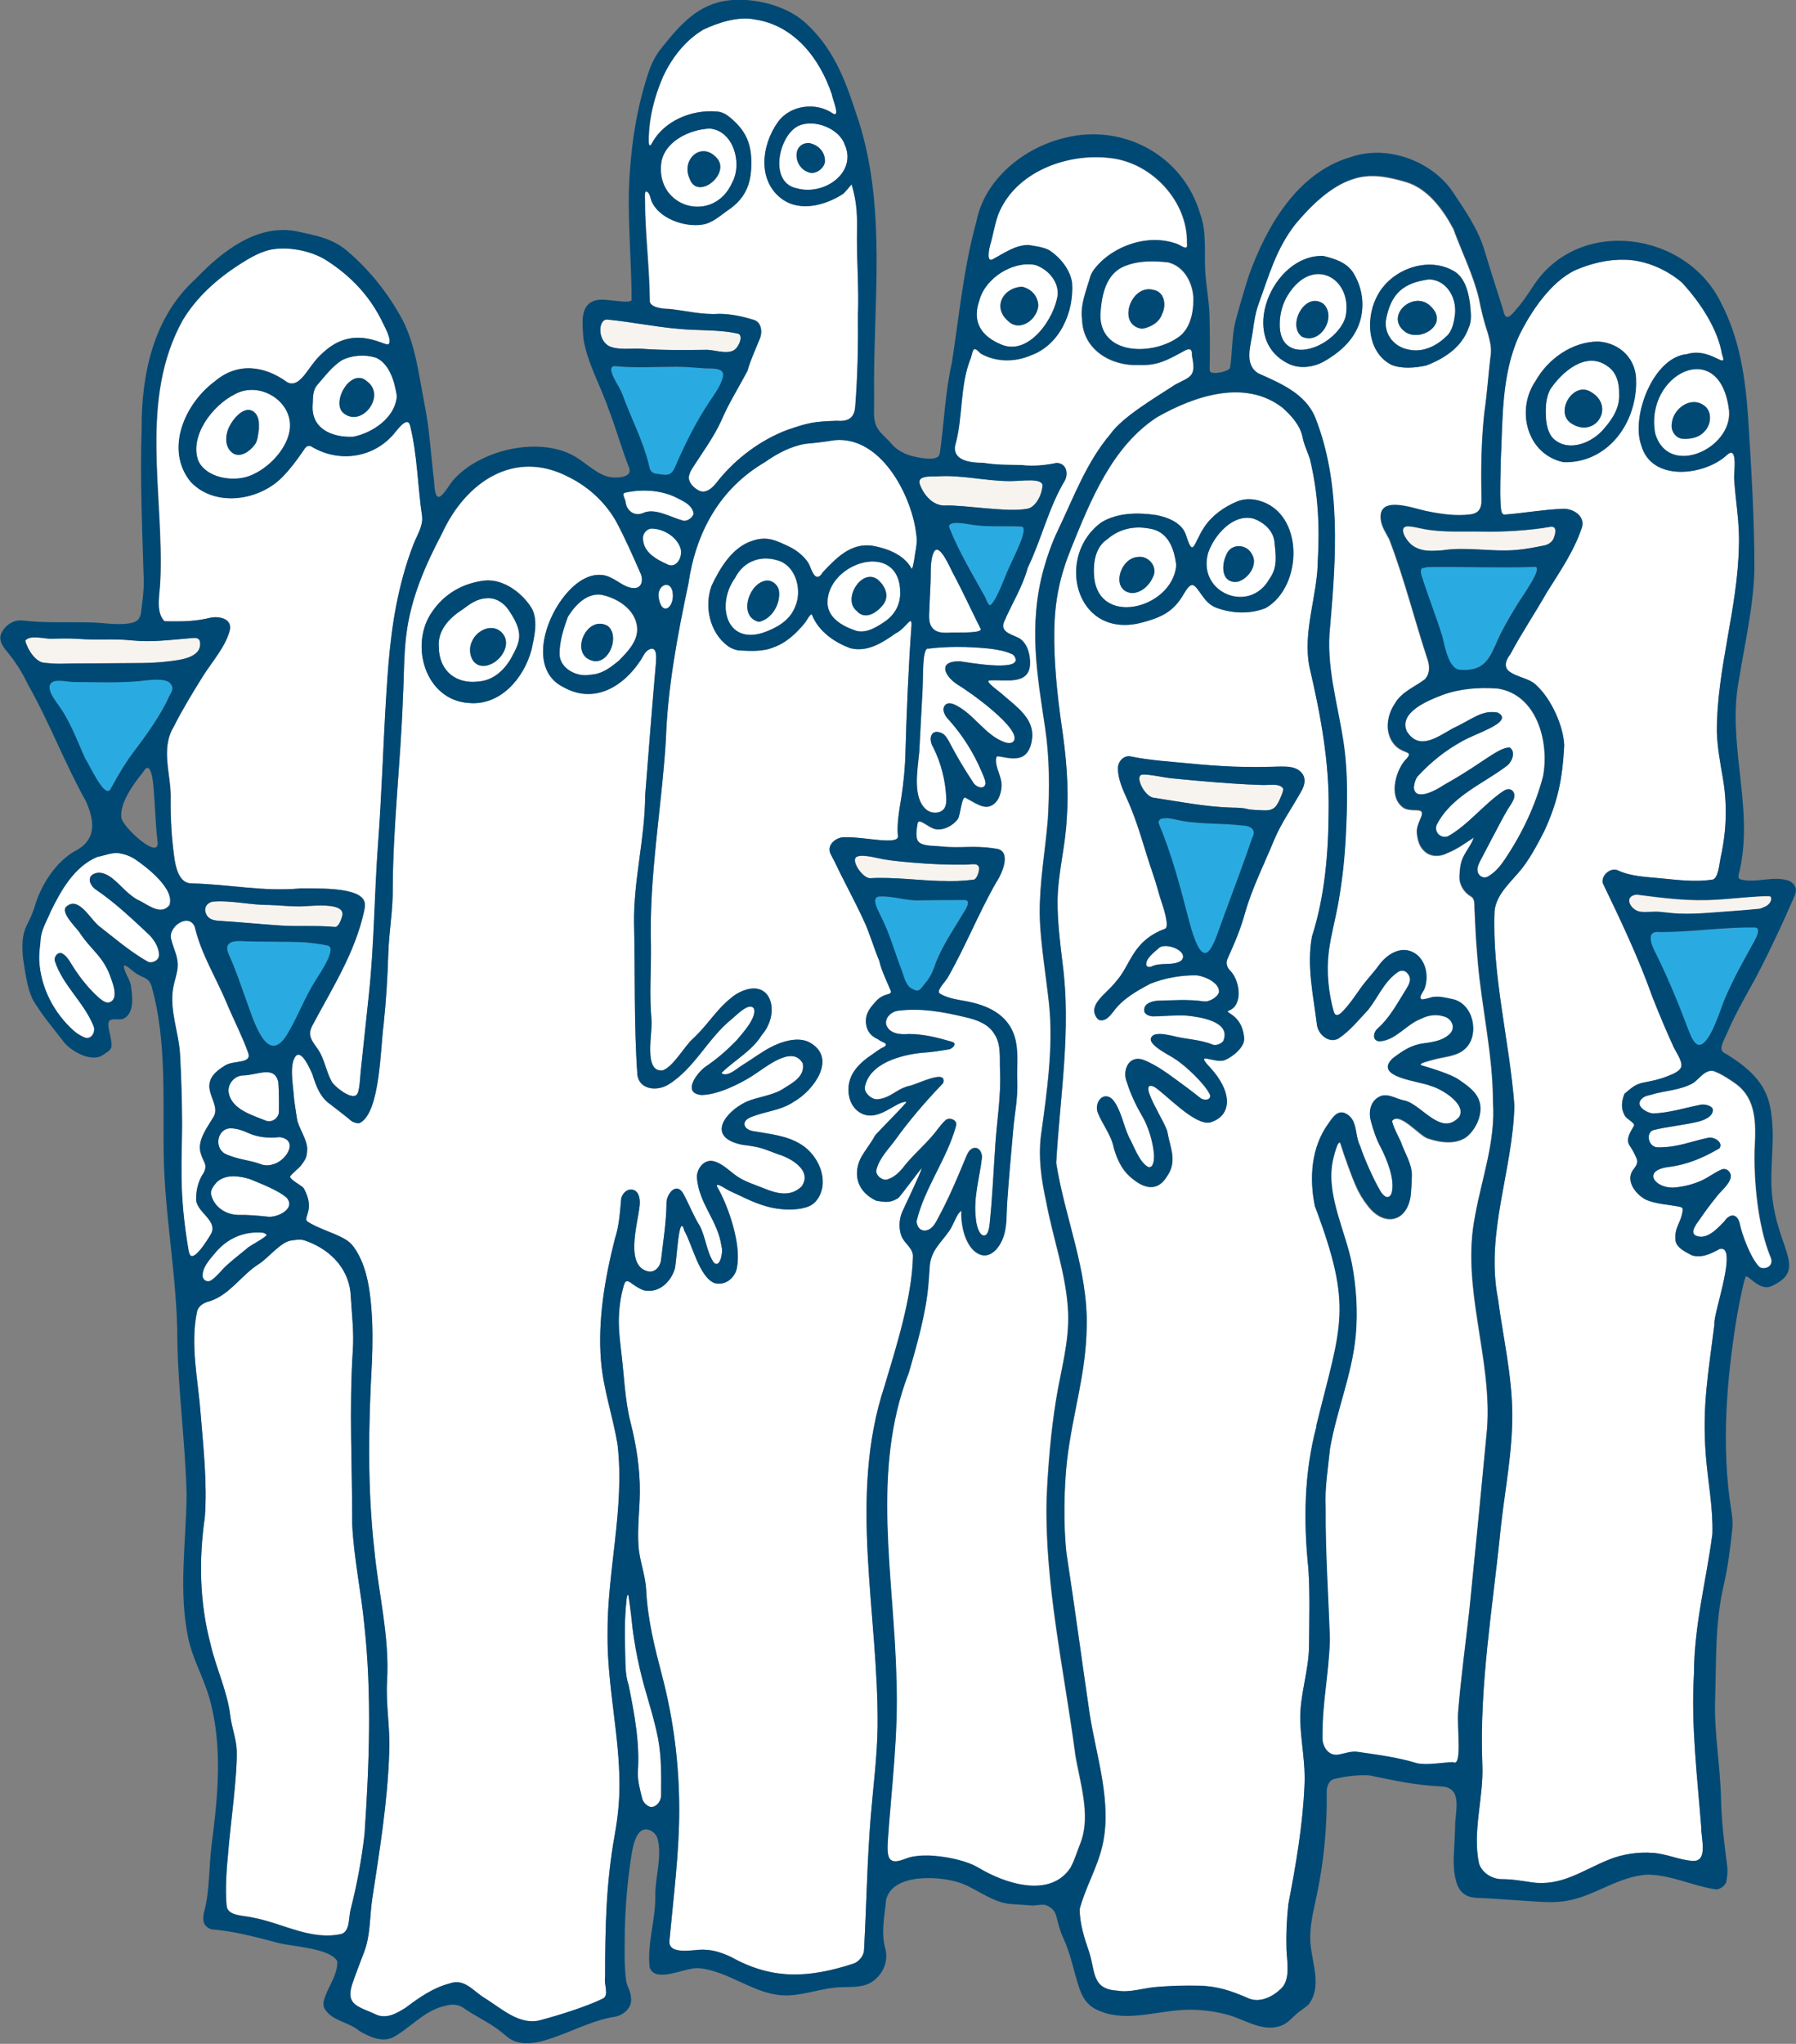
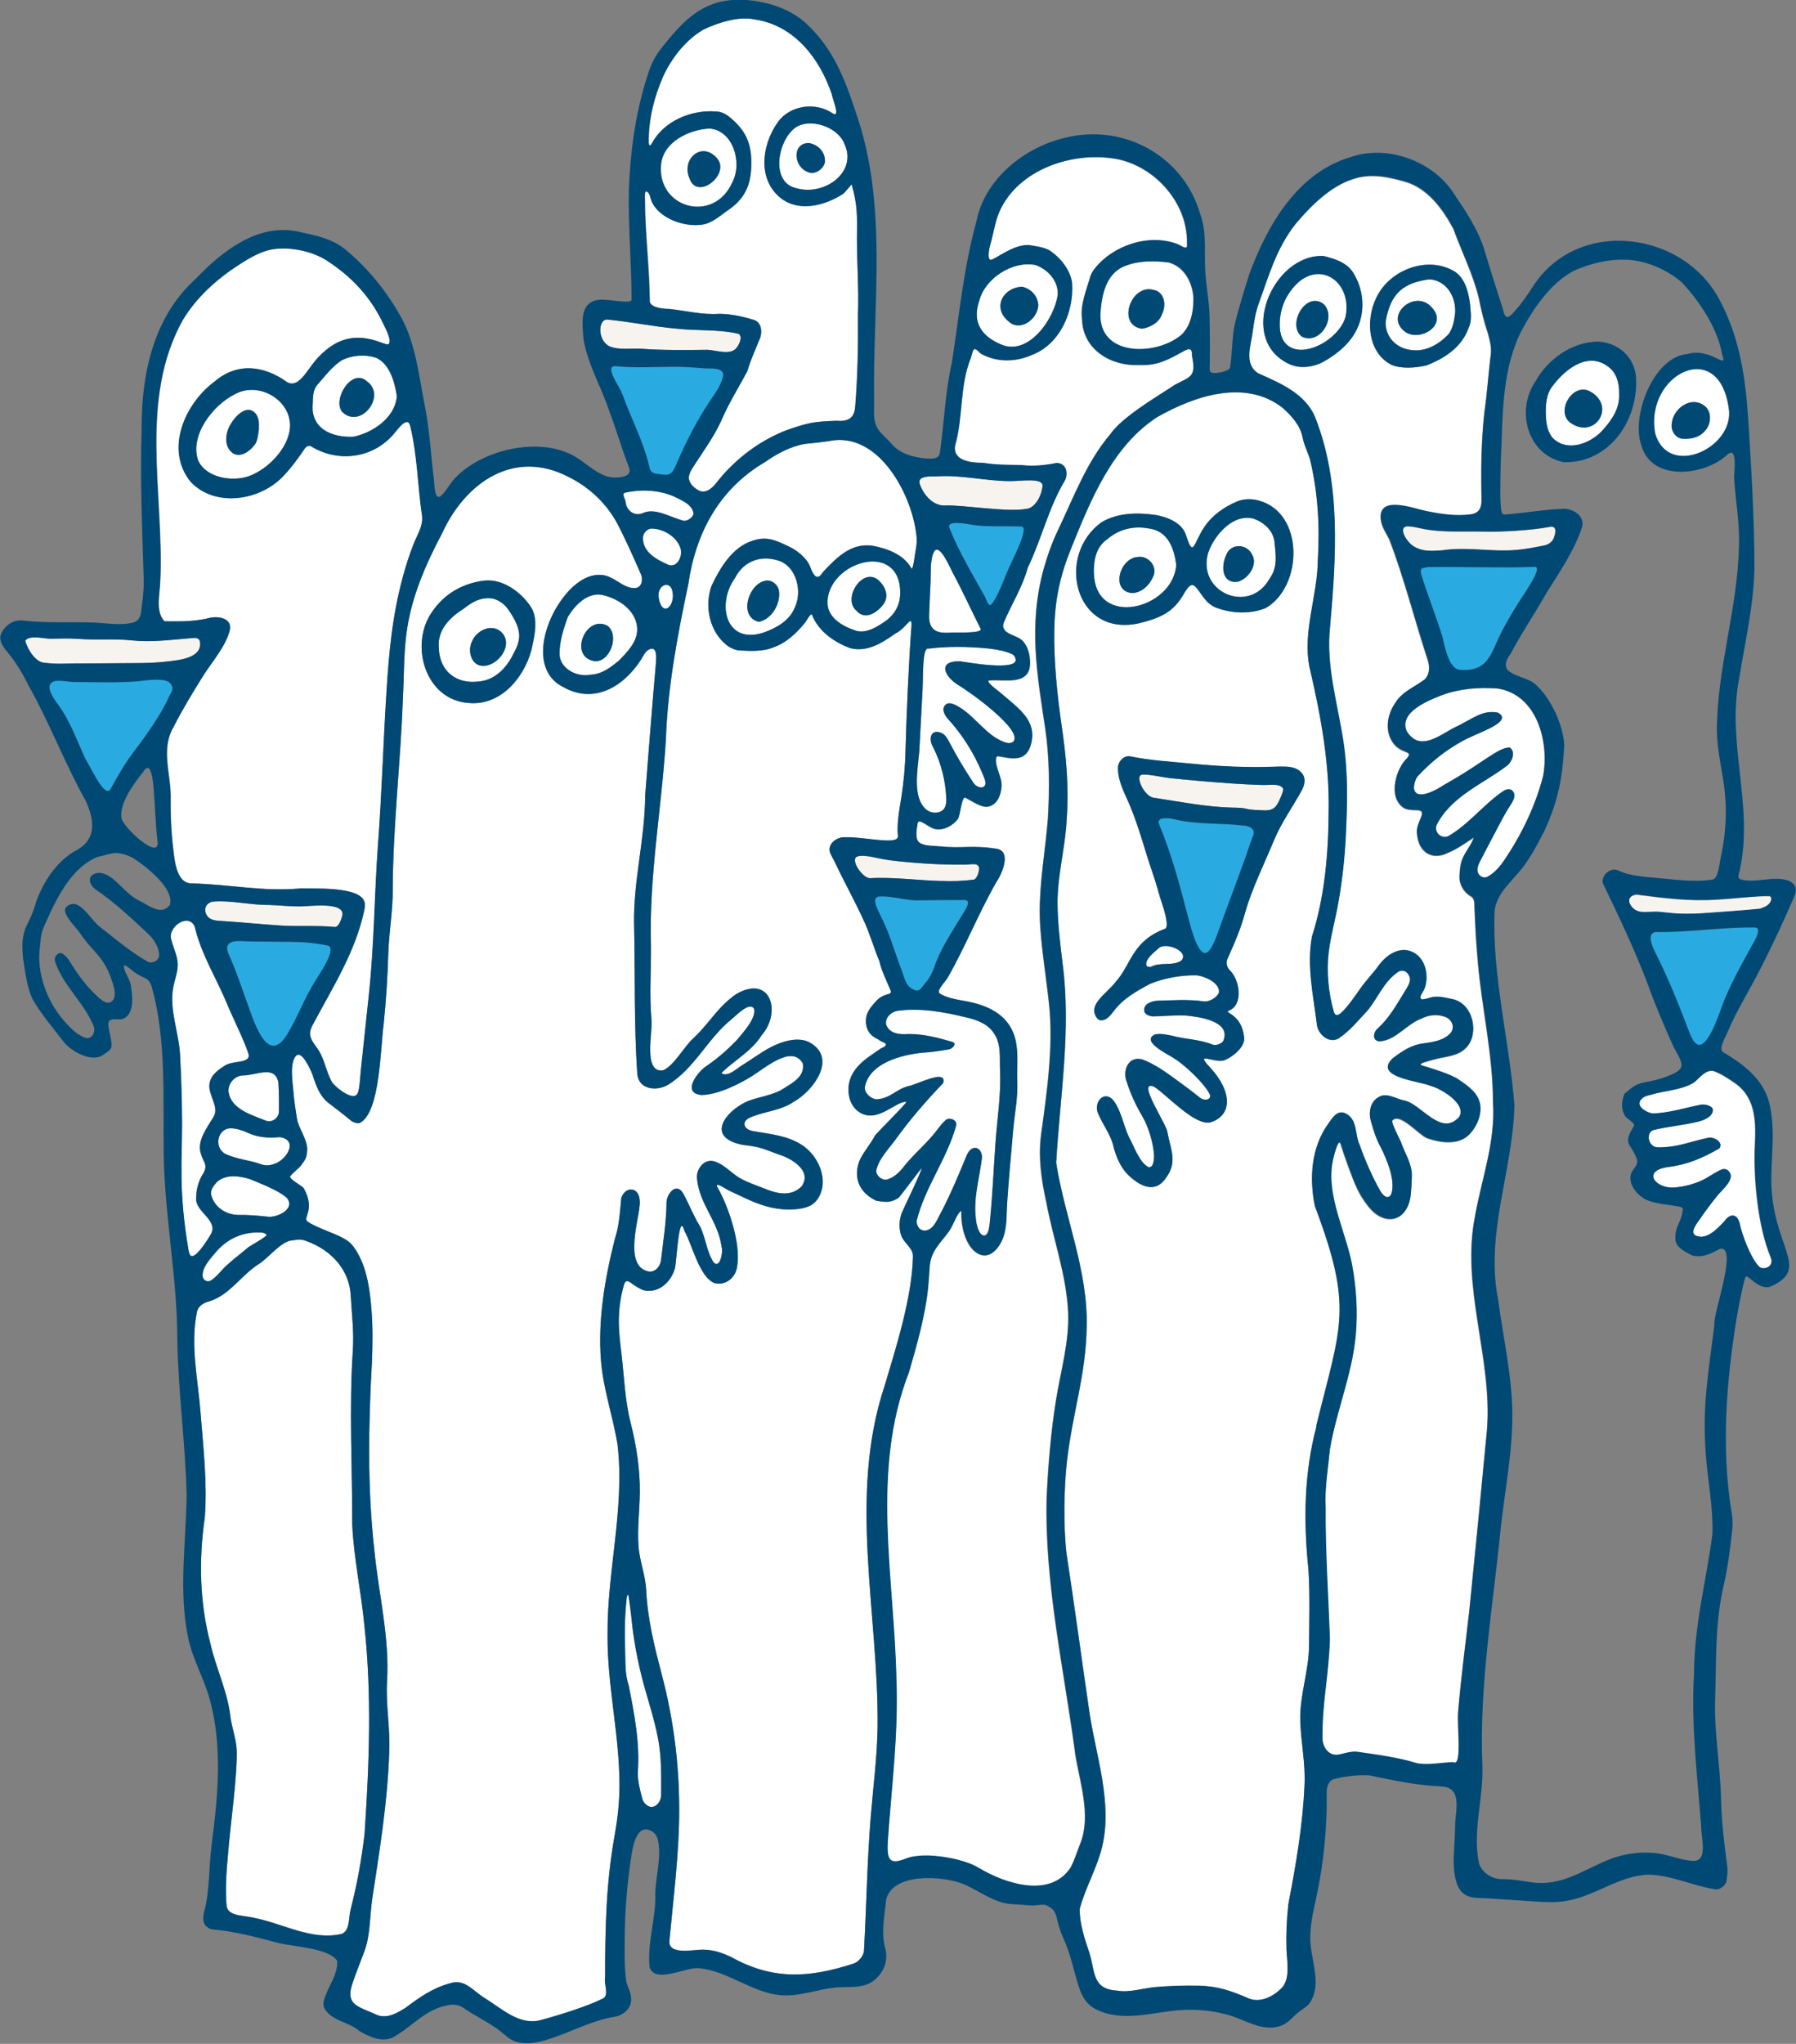
<svg xmlns="http://www.w3.org/2000/svg" id="_レイヤー_2" data-name="レイヤー 2" viewBox="0 0 161.43 183.63">
  <rect x="0" y="0" width="161.43" height="183.63" fill="#808080" stroke="none" />
  <defs>
    <style>
      .cls-1 {
        fill: #29abe2;
      }

      .cls-1, .cls-2, .cls-3, .cls-4 {
        stroke-width: 0px;
      }

      .cls-2 {
        fill: #fff;
      }

      .cls-3 {
        fill: #004975;
      }

      .cls-4 {
        fill: #f7f4f0;
      }
    </style>
  </defs>
  <g id="design">
    <g>
      <path class="cls-2" d="m43.74,53.75c-.86.04-1.47.48-2.14.99-1.19.76-2.29,1.88-2.16,3.41.03,2.15,1.58,3.37,3.67,3.07,1.42-.13,2.48-1.27,3.05-2.51.28-.53.54-1.11.5-1.73-.05-.78-.54-1.56-.96-2.2-.45-.64-1.17-1.1-1.97-1.04Zm-.22,6.07c-1.14.09-1.52-1.3-1.11-2.16.37-.97,1.71-1.67,2.59-.91,1.22,1.07-.12,3-1.49,3.08Z" />
      <path class="cls-2" d="m57.7,150.73c-.3-1.14-.53-2.29-.71-3.46-.11-.72-.2-1.45-.27-2.18-.01-.13-.24-1.85-.26-1.84-.14.1-.14.38-.16.55-.15,1.46-.17,2.93-.12,4.4.03,1-.03,2.21.31,3.16.52,2.6,1.03,5.23.83,7.89-.01.8.21,1.58.4,2.35.07.26.24.47.47.62.6.4,1.22-.3,1.22-.89.01-1.72.05-3.43-.27-5.13-.35-1.86-.97-3.65-1.45-5.48Z" />
      <path class="cls-2" d="m54.19,53.47c-1.37-.31-2.53.9-3.17,1.98-.39,1.05-.76,2.23-.74,3.36.05,1.3,1.6,2.06,2.76,1.82,1.08-.06,1.86-.68,2.61-1.3.71-.74,1.56-1.59,1.61-2.67.04-1.7-1.57-2.83-3.08-3.18Zm-.77,5.93c-2.36-.41-.75-4.25,1.19-3.17,1.1.84.22,3.32-1.19,3.17Z" />
      <path class="cls-2" d="m55.51,129.81c-.41-2.53-1.29-4.97-1.49-7.53-.3-3.67.35-7.41,1.25-10.97.4-1.19.46-2.42.57-3.64.14-.51.61-.93,1.15-.73.5.22.56.93.5,1.41-.15,1.57-1.42,5.58.91,5.92.59,0,.96-.52,1.02-1.07.19-1.68.49-3.53.49-5.22.08-.79.93-1.8,1.53-.68.51.94.89,1.95,1.46,2.86.53,1.02.6,2.27,1.22,3.24.57.7.91-.86.74-1.37-.35-2.42-2.02-3.78-2.22-6.21-.03-.8.64-1.67,1.48-1.48.77.17,1.44.88,2.07,1.32.72.51,1.67.79,2.49,1.13,1.13.46,2.38.8,3.38-.19.97-1.42-.95-2.54-2.14-2.89-1.37-.5-1.49-.64-3.17-.84-3.35-.66-1.56-2.96.3-3.85.99-.45,2.37-.56,3.31-1.16.88-.56,2-1.1,1.8-2.3-.97-1.74-3.4.41-4.58,1.14-1.19.74-3.11,1.69-4.55,1.69-1.73-.18-.41-1.93.33-2.5,1.11-.75,1.92-1.46,2.86-2.42.47-.57,1.84-2.03,1.54-2.85-.41-.61-1.55.59-1.96.93-2.17,1.72-3.36,4.47-5.75,5.92-.98.59-2.59.47-2.76-.9-.32-4.52-.2-9.11-.3-13.64-.05-3.86.98-7.59,1-11.45.32-3.98.61-7.96.97-11.93.02-.37.13-1.43-.51-1.23-.44.15-.61.61-.84.97-1.58,2.44-4.24,4.03-7.02,2.43-3.71-1.89-.91-8.35,2.01-9.75.7-.36,1.6-.44,2.31-.05.71.33,1.34.98,2.17.93.63-.05.73-.76.53-1.24-.72-1.63-1.43-3.27-2.28-4.84-1.01-1.72-2.48-3.05-4.27-3.93-4.86-2.5-9.21.5-11.31,5.06-1.53,2.91-2.81,5.81-3.23,9.12-.24,1.91-.21,3.88-.31,5.8-.2,5.66-.88,11.33-.91,16.98.03,2-.34,3.92-.4,5.91-.07,2.13-.21,4.25-.42,6.37-.29,1.98-.29,7.92-2.15,8.83-.17.06-.58-.05-.75-.19-.62-.51-1.26-1-1.89-1.49-.93-.64-1.28-1.67-1.61-2.7-.24-.56-.98-2.24-1.51-1.62-.56.74-.25,2.41-.19,3.27.06.84.19,1.5.31,2.34.1.75.94,1.9.92,2.73-.02.77-.16.93-.58,1.51-.08.11-.93.84-.95.95-.05.29,1.1.83,1.23,1.08,1.05,1.92-.12,2.61.31,2.96.75.54,2.34,1.03,3.16,1.47.17.09.34.18.49.3.39.29.67.72.91,1.14.81,1.48,1.06,3.26,1.2,4.91.13,1.6.11,3.22.05,4.82-.31,5.6-.42,11.22.21,16.82.37,3.92,1.39,7.9,1.15,11.83-.13,2.17.31,4.32.19,6.52-.15,4.38-.86,8.71-1.52,13.04-.24,1.59-.15,3.25-.72,4.76-.25.67-.88,2.29-1.1,2.97-.58,1.85.59,1.97,2.09,2.65.96.49,1.92-.07,2.73-.58,1.21-.92,2.46-1.8,3.95-2.18,1.37-.49,2.11.71,3.22,1.35,1.47.92,3.08,2.43,4.93,1.95,1.55-.41,4.21-1.23,5.64-1.95.58-.31.06-1.3.19-1.95,0-4.39.09-8.45.87-12.78.27-1.48.42-2.9.42-4.4.02-4.5-1.1-8.96-1.07-13.51-.05-5.72,1.56-11.4.9-17.1Zm-7.74-71.4c-.68,2.52-2.79,5.01-5.62,4.75-3.95-.25-5.38-5.29-3.29-8.21,1.08-1.6,2.73-2.54,4.63-2.78,1.85-.23,3.62,1.27,4.37,2.58.53,1.16.15,2.55-.08,3.66Z" />
      <path class="cls-2" d="m18.98,110.83c.59-1.2-1.41-1.95-1.36-3.12,0-.71.15-1.56.7-2.37.33-.75-.04-.86-.27-1.66-.4-1.12.52-2.31,1.13-3.32.54-.88-.46-1.92-.37-2.89.07-.86.81-1.36,1.48-1.77.73-.41,2.35-.12,2.01-1.08-.39-1.19-1.46-3.33-1.93-4.48-.96-2.3-2.31-4.42-2.88-6.88-.58-1.29-2.48.08-2.11,1.18.22.91.68,1.61.56,2.6-.07.58-.29,1.14-.39,1.72-.36,2,.52,4.04.62,6.04.1,2.02.17,4.05.18,6.08.02,3.32-.34,6.14.61,11.63.23,1.29,1.72-1.15,2.01-1.66Z" />
      <path class="cls-2" d="m65.83,16.38c.91-1.7.11-4.66-2.04-4.83-1.81.08-4.12,1.17-4.36,3.17-.44,4,4.75,5.42,6.4,1.66Zm-3.85-.33c-.8-1.74,1.09-3.42,2.46-1.83,1.23,1.43-1.77,3.83-2.46,1.83Z" />
      <path class="cls-2" d="m32.77,164.72c.42-6.25.66-12.46-.02-18.71-.29-3.01-.95-6.01-1.09-9.03,0-5.22-.29-10.38.05-15.61.12-1.71-.09-3.22-.18-4.89-.09-2.36-1.71-4.15-3.95-4.98-.56-.2-.71-.15-1.42-.06-.91.12-2.1,1.59-2.83,2.07-1.6.98-2.62,2.76-4.44,3.37-.52.12-1.04.38-1.18.94-.63,3.01.1,6.12.32,9.14.24,3.11.61,6.23.38,9.34-.55,3.81-.47,7.66.51,11.39.49,2.17,1.51,4.22,1.78,6.45.12,1.02.5,1.97.57,2.98.12,2.12-.61,7.21-.77,9.41-.13,1.3-.27,3.24-.13,4.69.09.95,1.58.85,2.43,1.07,2.61.5,5.17,2.06,7.86,1.46.82-.26.66-1.4.86-2.21.57-2.25.99-4.54,1.26-6.84Z" />
      <path class="cls-2" d="m58.41,27.02c0,.55,1,.73,1.75.73,1.51.16,2.97.55,4.51.44,1,.02,1.92.18,3.14.56.63.22.73,1.03.53,1.59-.4,1-.86,1.96-1.15,2.99-.79,1.49-1.7,2.92-2.36,4.49-.71,1.54-1.74,2.9-2.64,4.33-.13.22-.25.5-.27.74.02.55.48.96.95,1.2.72.3,1.33-.43,1.72-.95,1.62-1.99,3.79-3.61,6.18-4.52,1.97-.67,2.38-.74,4.44-.82.96.08,1.58-.18,1.67-1.22.22-2.76.28-5.51.25-8.28.09-2.29-.09-4.61-.09-6.93.03-1.85.05-3.06-.48-4.82,0,0-.63.78-.78.87-1.59,1.03-3.78,1.59-5.37.53-2.32-1.59-2.02-4.81-.47-7,1.11-1.52,3.39-1.81,4.9-.78.78.5-.03-1.37-.05-1.68-1.1-3.29-3.42-6.24-6.94-6.75-1.45-.31-3.28.28-4.61.91-1.61.95-2.82,2.5-3.61,4.18-.8,1.84-1.3,3.79-1.31,5.8-.01.31.06.67.3.22,1.09-2,3.54-3.01,5.74-2.84.46.01.86.2,1.21.49,1.33,1.08,1.93,2.18,1.97,3.89.04,1.85-.36,3.25-1.92,4.37-.8.53-1.54,1.3-2.53,1.42-1.58.23-3.89-.57-4.53-2.16-.09-.26-.13-.56-.32-.76-.34-.34-.25.53-.25.66,0,2.87.41,6.22.43,9.09Z" />
      <path class="cls-2" d="m74.37,54c-.07,1.49,1.35,2.26,2.58,2.67.96.26,1.93-.38,2.69-.91.83-.63,1.27-1.47,1.27-2.53-.03-4.7-6.36-2.81-6.54.76Zm5.05.28c-.54.72-1.63,1.49-2.4.62-1.38-1.1.58-4.09,2-2.72.58.55.92,1.38.4,2.1Z" />
      <path class="cls-2" d="m71.73,11.32c-1.76.91-2.63,5.08-.12,5.59,2.5.7,5.42-1.42,4.34-3.89-.46-1.46-2.76-2.41-4.21-1.7Zm2.42,3.21c-.09.64-.9,1.23-1.55.92-1.28-.45-1.45-2.59.1-2.6.84.15,1.48.79,1.44,1.68Z" />
      <path class="cls-2" d="m66.03,51.97c-1.66,2.33-.81,5.99,2.59,4.87,1.18-.43,2.32-1.05,2.82-2.27.65-1.39.18-3.51-1.31-4.13-1.61-.6-3.26-.12-4.1,1.54Zm2.19,3.9c-1.8-.41-1.02-3.18.38-3.64.6-.25,1.26.19,1.4.8.2,1.16-.6,2.59-1.79,2.84Z" />
-       <path class="cls-2" d="m12.07,77.14c-.46-.29-.97-.45-1.5-.53-.62-.02-1.22.24-1.83.35-2.08.86-3.29,3.03-4.23,4.97-.32.83-.83,1.6-.88,2.5-.02.48-.14,1.09-.12,1.86.13,2.41,1.31,4.7,3.11,6.3.27.24.57.42.89.57.7.35,1.16-.54.84-1.1-.87-2.07-2.71-3.56-3.42-5.7-.15-.42.34-1,.75-.65.45.31.66.82.96,1.26.64.97,1.36,1.88,2.23,2.65.26.21.57.49.93.43.84-.26.4-1.52.18-2.13-.67-2.03-1.77-2.5-2.89-4.23-.36-.47-1.61-1.69-1.18-2.21,1.16-1.11,2.22,1.21,3.11,1.81,1.27.99,2.36,1.93,3.79,2.82.15.09.3.18.46.27.3.18.97-.04,1.01-.55.03-.69-.42-1.39-.89-1.87-1.61-1.5-3.05-2.89-4.89-4.13-.4-.33-.69-1-.12-1.31.62-.31,1.23.01,1.71.38.83.67,1.48,1.57,2.47,2.02.77.38,1.88,1.31,2.63.42.6-1.47-2.04-3.51-3.14-4.24Z" />
      <path class="cls-4" d="m87.99,78.11c.02-.66-.69-.43-1.19-.42-1.54.02-3.09-.04-4.63-.17-.94-.08-1.89-.16-2.82-.32-.5-.08-1.84-.47-2.36-.22-.61.31.55,1.97,1.21,1.93,2.05-.13,4.43.21,6.37.25.97.05,1.95,0,2.91-.11.29-.04.49-.69.49-.93Z" />
      <path class="cls-2" d="m81.02,111.03c-.24-.67-.21-1.46.06-2.12.15-.37,1.64-3.41,1.77-3.95.04-.16-1.95,2.57-2.12,2.68-.72.43-1.03.38-1.95.24-1.67-.77-2.13-2.27-1.45-3.77.42-.79.89-1.3,1.32-2.09.1-.18,2.99-3.03,2.81-3.03-.95-.07-2.52,1.88-4.1,1-.94-.52-1.24-1.7-1.04-2.69.16-.82.69-1.47,1.31-2,.3-.25.64-.47.95-.7.2-.14.41-.29.62-.42.14-.09.47-.16.42-.38-.02-.1-.46-.25-.54-.32-.22-.18-.28-.15-.52-.31-.52-.35-.76-.91-.73-1.55.04-.69.45-1.16.89-1.65.28-.31.53-.45.91-.6.2-.07.55-.07.42-.39-.3-.75-.85-1.85-1.01-2.64-.46-1.07-.91-2.63-1.42-3.68-.82-1.79-1.78-3.5-2.61-5.27-.13-.23-.25-.47-.37-.71-.37-.82.61-1.55,1.36-1.46,1.5-.08,4.81.76,4.71-.11-.12-1.12.14-2.46.32-3.56.21-1.34.33-2.68.36-4.04.08-3.18.29-8,.53-11.17.1-1.31-.42.08-1.42.56-1.18.83-2.53,1.71-4.07,1.33-1.28-.46-2.82-1.43-3.44-2.99-.09-.24-.52.55-.58.63-.25.33-.53.63-.82.92-.58.57-1.26,1.08-2.03,1.35-1,.42-2.1.34-3.15.29-.3-.03-.72-.19-.98-.39-1.68-1.24-2.13-3.6-1.47-5.42.77-1.62,1.86-3.47,3.67-4.04,1.33-.45,2.15-.02,3.37.56.67.32,1.49,1.01,1.77,1.66.2.48.57,1.65,1.19.6,1.17-1.22,2.46-2.63,4.41-2.38,1.14.19,2.82.7,3.56,2.05.1.18.26-.91.27-.97.06-.5.19-1.01.2-1.52,0-.32-.04-.63-.09-.94-.51-3.35-3.2-8.47-7.28-8.1-.88.15-1.76.25-2.65.33-1.31.22-2.54.88-3.62,1.64-4.09,2.4-6.22,6.35-6.89,10.96-.98,4.62-1.86,9.28-2.02,14.01-.38,6.14-1.52,12.24-1.34,18.41.03,2.45-.16,4.33.05,6.77.12,1.02-.77,4.74,1.02,4.5.96-.34,1.98-2.23,2.72-2.86,1.5-1.4,2.14-2.77,3.84-3.97,3.14-1.85,4.13,1.62,2.32,3.67-.8,1.35-2.38,2.23-3.51,3.29-.04.04-.07.08-.08.14.56.35,1.37-.44,1.81-.71.74-.45,1.78-1.21,2.54-1.61,1-.53,2.56-1.05,3.64-.41,2.4,1.44.2,4.31-1.51,5.28-1.21.83-2.7.85-4.01,1.45-.78.43-.39,1.08.36,1.19,1.49.27,3.03.38,4.34,1.22,1.16.74,2.02,2.23,1.9,3.62-.06.64-.37,1.36-.92,1.74-.71.48-1.94.5-2.76.43-1.28-.1-2.49-.6-3.64-1.16-.49-.24-1.02-.44-1.48-.73-.1-.06-.94-.58-.65-.07.99,1.71,2.14,5.12,1.76,7.12-.09.89-.96,1.76-2.03,1.48-1.38-.55-2.01-3.5-2.7-4.68-.51-1.89-.68,2.72-.87,3.41-.35,1.16-1.43,2.23-2.79,1.92-.42-.15-.78-.4-1.14-.66-.34-.24-.51-.25-.65.22-.31,1.07-.46,2.19-.45,3.3,0,.93.12,1.85.23,2.77.25,2.05.31,4.26.83,6.26.51,2,.85,4.17.83,6.23-.01,1.62-.24,3.24-.12,4.86.1,1.34.62,2.59.69,3.94.14,2.69.75,5.11,1.43,7.71,1.03,3.92,1.54,7.97,1.54,12.02.01,3.8-.51,7.82-.88,11.79-.12,1.33,2.23.78,2.97.8.98.02,1.65.25,2.56.65,3.74,2.1,7.01,1.9,11,.61.49-.15.94-.71.96-1.18.22-3.97.28-7.98.6-11.96.22-2.7.58-5.39.62-8.1.11-10.2-2.67-20.7.62-30.64,1.03-3.45,2.49-8.02,2.56-11.68.02-.75-.79-1.18-1.04-1.84Z" />
      <path class="cls-2" d="m87.71,109.51c.02.39.26,1.5.74,1.48.47-.02.5-1.1.54-1.48.22-2.24.32-4.46.47-6.7.07-1.05.2-2.1.29-3.16.11-1.15.18-2.31.13-3.47-.05-1.14.15-2.39-.56-3.37-.54-.84-1.56-1.21-2.49-1.42-1.98-.48-4.03-.86-6.08-.6-.57.05-1.23.58-1.11,1.24.3.86,1.26.92,2.03.86,1.33-.01,2.66.34,3.92.71.22.07.26.21.1.41-.11.13-.26.24-.44.26-.79.13-1.58.27-2.39.3-1.9.21-4.7.94-5.13,3.06-.11.5.59,1.18,1.16,1.12,1.18-.13,1.63-.88,2.75-1.18.61-.06,3.52-1.63,3.13-.28-1.54,1.6-3,3.28-4.3,5.1-.62.85-1.44,1.63-1.7,2.68-.14.52.6,1.07,1.03.87.52-.17.92-.53,1.28-.94.96-1.29,2.26-2.28,3.21-3.58.22-.28.43-.56.71-.8.32-.28,1.03-.02.94.46-.8,2.99-2.84,5.61-3.56,8.61,0,.5.33.95.88.84.62-.13.89-.79,1.15-1.29.32-.59.61-1.19.9-1.8.58-1.23,1.1-2.49,1.62-3.75.39-.87,1.28-.74,1.33.24-.21,1.85-.8,3.66-.55,5.56Z" />
      <path class="cls-1" d="m86.67,80.86c-1.33,0-2.66.02-3.98.03-1.26.07-2.46-.44-3.72-.34-.78.12.06,1.46.24,1.88.77,1.53,1.2,3.19,1.83,4.77.17.46.35,1.29.81,1.57.77.47.79.18,1.42-.6.4-.5.65-1.13.84-1.73.62-1.55,1.62-3.02,2.48-4.45.14-.24.76-1.13.07-1.13Z" />
      <path class="cls-2" d="m23.94,100.71c.54.16,1.1-.27,1.13-.8.01-.8.01-1.68-.05-2.67-.35-1.58-1.92-.61-3.22-.61-.73.05-1.31.72-1.26,1.45.2,1.59,2.12,2.11,3.4,2.63Z" />
      <path class="cls-2" d="m59.24,53.86c.31,1.46,1.29.78,1.25-.39-.06-1.57-1.6-.92-1.25.39Z" />
      <path class="cls-2" d="m33.77,32.13c-.98-.3-2.14-.22-3.05.24-.88.56-1.51,1.43-2.19,2.2-.41.47-.4,1.12-.42,1.71-.21,2.23,1.72,3.05,3.65,2.96,1.76-.36,3.76-1.72,3.91-3.65-.18-1.24-.64-2.93-1.9-3.47Zm-3,4.88c-.92-1.11.85-3.99,2.22-2.75,1.81,1.32-.59,4.34-2.22,2.75Z" />
      <path class="cls-2" d="m14.42,52.08c0,1.14-.49,2.84.37,3.73,1.73.04,2.89,0,4.15-.32.72-.14,1.88.05,1.75,1.02-.32,1.49-1.62,2.94-2.42,4.21-.93,1.49-1.85,2.99-2.64,4.56-1.24,2.04-.19,4.36-.28,6.56-.01,1.79.08,3.34.31,5.07.12.96.43,2.42,1.51,2.45,3.73.1,6.42.77,9.93.45,1.1.04,5.34-.2,5.68,1.25.06.27,0,.56-.05.83-.81,3.68-2.82,6.83-4.57,10.11-.13.25-.27.5-.28.78-.04.58.43,1.06.75,1.55.56.87.7,1.95,1.2,2.85.23.42,1.71,1.64,2.22,1.19.11-.1.15-.25.19-.39.14-.61.14-1.23.21-1.85.24-2.26.48-4.51.72-6.77.48-4.47.49-8.99.82-13.48.33-4.49.47-9.06.75-13.51.23-3.71.52-7.01,1.5-10.61.27-1,.6-1.98.97-2.94.31-.8.82-1.54.75-2.41-.41-2.73-.42-5.52-1.09-8.21-.28-.92-1.28.62-1.59.93-1.91,2.09-4.97,2.42-7.34.94-.37-.08-.49.17-.68.44-.52.76-1.07,1.51-1.71,2.18-2.06,2.28-6.17,2.96-8.4.59-2.35-2.9-.53-7.03,2.17-9.02,2.02-1.73,4.45-1.42,6.5.07.71.41,1.33-.33,1.72-.85.67-.9.91-1.31,1.77-2.03,2.72-2.29,5.33-.29,5.62-.53.36-.3-.31-1.51-.47-1.85-1.12-2.38-2.83-4.21-5.03-5.64-1.3-.85-3.22-1.26-4.77-1.06-1.13.15-2.22.8-3.15,1.4-2,1.29-3.82,2.91-5.05,4.95-3.99,7.15-1.7,15.6-2.03,23.35Z" />
      <path class="cls-2" d="m25.76,107.6c-.73-.66-2.43-1.3-3.28-1.66-.97-.3-2.21-.48-3.01.29-.27.32-.61.74-.47,1.16.28,1.07,1.31,1.73,2.37,1.76.97-.01,1.83.07,2.64.15.89.15,2.65-.71,1.76-1.71Z" />
      <path class="cls-2" d="m21.1,35.43c-2,1-4.05,3.7-3.3,5.92.67,1.56,3.05,1.99,4.59,1.43,1.75-.64,3.5-2.52,3.67-4.29.22-2.46-2.75-4.29-4.96-3.06Zm2.17,3.18c-.06.3-.1,1.01-.37,1.34-.43.58-1.29,1.22-1.99.74-.82-.61-.64-1.86-.14-2.63.42-.73,1.49-1.82,2.25-.87.31.48.26.79.26,1.42Z" />
      <path class="cls-2" d="m61.19,49.26c-.34-1.05-1.56-1.76-2.62-1.77-.45.03-.81.5-.76.92.03,1.23,1.23,1.87,2.23,2.31.84.37,1.39-.75,1.16-1.47Z" />
      <path class="cls-1" d="m58.87,42.55c1.18.17,1.48.33,1.96-.91.85-1.92,1.79-3.8,2.95-5.54.46-.7.98-1.36,1.2-2.19.25-.93-1.05-.77-1.64-.81-.86-.06-1.72-.14-2.58-.14-1.84,0-3.68.13-5.52-.06-.91.09.56,1.96.67,2.46.76,2.13,1.84,4.14,2.39,6.33.08.38.14.77.56.87Z" />
      <path class="cls-2" d="m57.79,46.1c1.06-.52,2.45.35,3.55.65.37.16.95-.24,1.02-.62-.14-.84-1.04-1.17-1.72-1.51-1.37-.62-3.05-.69-4.49-.35-.27.1.08.55.1.86.08.71.74,1.28,1.54.96Z" />
      <path class="cls-1" d="m29.45,84.95c-.57-.13-1.42-.23-1.97-.28-1.81-.11-4.05-.02-5.86-.12-.74-.03-1.51.18-1.06,1.17.6,1.32,1.06,2.7,1.55,4.06.59,1.53,1.85,6.27,3.74,3.11,1.04-1.75,1.46-3.11,2.55-4.85.37-.59,1.95-2.89,1.05-3.09Z" />
      <path class="cls-4" d="m7.08,59.6c1.73,0,3.5-.02,5.03-.03,1.02,0,2.05-.03,3.07-.16.91-.11,2.93-.3,2.8-1.67-.05-.54-.5-.43-.95-.4-1.77.14-3.38.37-5.17.19-1.75-.18-3.01,0-4.89-.14-.67-.05-1.72-.04-2.4-.01-.52.02-1.93-.36-2.29.16,0,0-.02.02-.02.03.26.94,1,1.89,1.66,1.96,1.42.16,1.8.06,3.15.06Z" />
      <path class="cls-4" d="m30.11,83.29c.35.03.6-.76.66-1,.32-1.31-3-.85-3.7-.85-1.05.01-1.86-.1-2.91-.13-1.63.02-3.47-.45-5.09-.29-.5.14-.75.56-.56,1.05.18.47.57.6,1,.65.07,0,.15.01.22.02,1.83.11,3.65.3,5.48.42,1.64.11,3.27-.03,4.9.13Z" />
      <path class="cls-1" d="m9.92,70.9c.72-1.33,1.31-2.35,2.23-3.55.92-1.2,2.35-3.22,2.95-4.6.22-.51.64-.84.2-1.36-.46-.55-2.2-.25-2.82-.2-1.92.17-3.87.08-5.8.08-.48,0-1.48-.25-1.92-.03-.79.39.12,1.6.45,2.05,1.1,1.49,1.71,3.24,2.47,4.92.3.38,1.7,3.59,2.23,2.68Z" />
      <path class="cls-2" d="m19.3,112.62c-.47.58-1.12,1.26-1.09,2.05.05.39.45.58.77.37.58-.39.98-1.01,1.52-1.46.59-.53,1.22-1.01,1.83-1.52.16-.13,1.75-1,1.63-1.12-.13-.13-.3-.19-.34-.18-1.17-.11-2.9.13-4.32,1.86Z" />
      <path class="cls-2" d="m25.14,102.17c-.98.11-1.94.03-2.85-.38-.48-.22-.98-.39-1.52-.41-1.25-.02-1.54,1.74-.54,2.28,1.03.51,2.22.56,3.29.97.34.11.71.1,1.04-.02,1.15-.28,2.37-2.19.58-2.44Z" />
      <path class="cls-2" d="m96.62,157.51c-1.01-7.59-2.75-15.2-2.56-22.87.13-2.97.37-5.94.85-8.87.42-2.61,1.2-5.21,1.08-7.87-.15-3.37-1.35-6.58-1.96-9.87-.45-2.01-.75-4.09-.46-6.13.52-3.78,1.1-7.84.71-11.65-.24-2.29-.63-4.6-.79-6.91-.03-.42-.04-.85-.05-1.27-.02-2.83.5-5.63.73-8.44.16-2.71.16-5.51-.24-8.19-.69-4.64-1.55-9.21-.13-14.33.32-1.15.75-2.34,1.26-3.42,1.43-2.97,2.57-6.12,4.72-8.66,1.09-1.58,4.24-3.4,5.81-4.44,1.4-.75,1.94-.67,1.53-2.63.05-.81-.41-.58-.87-.32-1.38.75-2.26,1.24-3.9,1.17-2.48.12-5.02-1.37-5.1-4.06-.2-1.35.38-2.63.74-3.91.08-.26.23-.48.39-.69,1.69-2.13,4.96-3.19,7.52-2.16.34.17.89.6.77-.13.1-3.75-3.16-7.23-6.85-7.64-3.88-.5-8.59,1.22-10.12,5.08-.33.9-.46,1.87-.74,2.79-.07.22-.36,1.55.24,1.23,1.02-.54,2.03-1.29,3.23-1.28.61.09,1.25.17,1.81.44,1.01.65,1.92,1.75,2.1,2.96.18,2.62-1.11,5.58-3.71,6.51-1.43.62-3.13.61-4.5-.17-.69-.73-.67-.36-.88.38-1.04,2.49-.69,5.35-1.42,7.88-.26,1.44,1.51,1.57,2.53,1.57,1.23.2,2.2.16,3.46.2,1.01.13,2.15.01,3.11-.19.86,0,1.09.88.77,1.56-1.49,2.46-2.11,5.29-3.35,7.86-.48,1.74-1.44,3.24-2.14,4.89-.4.99,1,1.14,1.5,1.52.65.49.87,1.44.85,2.21-.05,1.98-2.3,1.38-3.62,1.49-.55.05.88,1,1.25,1.36,1.16,1.01,2.71,2.07,2.56,3.78-.06.66-.29,1.46-.96,1.74-.6.25-1.31.06-1.92-.04-.21-.03-.33-.07-.36.17-.12.81.55,1.64.49,2.51-.04.72-.34,1.59-1.11,1.8-.64.18-1.47-.45-2.13-.78-.35-.18-.45,1.6-.69,1.92-.45.6-1.26,1.03-2,.9-.64-.11-1.53-1.1-1.62-.49-.07.49-.27,1.4.18,1.72.45.32,1.36.27,1.91.33,1.84.2,2.85-.13,4.92.2,1.44.13.69,2.09.06,3.03-1.61,2.82-2.75,5.74-4.36,8.56-.21.38-1.07,1.2-.71,1.43.53.34,1.34.51,1.97.62.48.08.97.18,1.44.32,1.85.54,3.17,1.65,3.47,3.61.17,1.09.04,2.16.08,3.25.07,1.74-.22,2.78-.37,4.52-.17,1.95-.41,4.57-.54,6.52-.07,1.04.01,2.11-.36,3.1-.35.93-1.22,2.04-2.32,1.38-.95-.57-1.48-2.2-1.43-3.8,0-.04-.22.2-.23.21-.1.14-.19.31-.27.46-.19.39-.34.79-.6,1.15-.72,1.02-1.62,1.75-1.74,3.09-.06.62-.08,1.24-.14,1.87-.24,2.5-1.03,5.32-1.74,7.75-3.45,8.85-1.31,18.41-1.12,27.61.19,4.86-.45,9.72-.78,14.55,0,.43-.09,1.36.28,1.63.44.36,1.36-.18,1.83-.27.71-.14,1.43-.15,2.15-.09,1.26.12,2.86.44,3.93,1.08,2.34,1.4,6.42,2.76,8.25-.04.38-.71.6-1.48.9-2.23.96-2.51-.1-5.51-.5-8.05Z" />
      <path class="cls-2" d="m148.76,39.01c1.21,3.94,6.91,1.31,6.64-2.08-.76-6.82-7.69-3.28-6.64,2.08Zm4.42-.23c-.49.55-1.25.69-1.96.64-.63-.06-1.08-.75-.96-1.35.09-1.33,1.7-2.52,2.89-1.64.77.54.66,1.74.02,2.35Z" />
      <path class="cls-2" d="m115.74,26.54c-.43.71-.67,1.53-.71,2.37-.05,1.08.22,2.13,1.36,2.46,1.71.42,4.13-1.27,4.56-2.93.67-3.39-2.96-5.57-5.21-1.89Zm1.29,3.71c-1.38-1.04.3-4.14,1.94-2.94,1.22,1.2-.32,3.71-1.94,2.94Z" />
      <path class="cls-1" d="m137.91,50.94c-2.73.11-7.05-.03-9.62.02-.07,0-.28.06-.32.07-.1.04-.12-.03-.22.07-.14.15-.05.47,0,.63.64,2.02,1.23,3.44,1.86,5.45.22.83.56,3.04,1.66,3.01,2.17.12,2.6-1.05,3.35-2.75.44-.97,1.23-2.31,1.79-3.22.51-.81,2.32-3.32,1.5-3.29Z" />
      <path class="cls-4" d="m139.63,48.38c.27-.69.22-1.13-.35-1.03-1.69.32-4.34.47-6.06.42-1.75-.05-3.46.1-5.21-.22-.33-.06-1.3-.31-1.63-.24-.73.16.01,1.4.66,1.79.83.5,1.61.42,2.56.36,2.2-.34,4.42.15,6.62-.03.89-.07,1.75-.24,2.62-.42.33-.09.65-.3.79-.63Z" />
      <path class="cls-2" d="m126.65,31.41c1.25.27,2.48-.33,3.36-1.2.55-.44.71-1.42.78-1.99.16-1.51-.76-3.06-2.32-3.13-2.28.31-3.45,1.21-3.9,3.7-.14,1.33.82,2.41,2.08,2.62Zm2.03-3.8c1.49,1.55-.95,3.1-2.33,2.24-2.05-1.45.82-3.95,2.33-2.24Z" />
      <path class="cls-4" d="m84.96,45.41c1.57-.07,5.63.64,7.31.3.62-.04,1.29-.9,1.43-1.99.15-.84-1.84-.5-2.88-.5-2.2,0-4.36-.57-6.56-.43-.39.03-1.36-.07-1.58.32-.05.1-.06.23,0,.4.34.95,1.18,1.95,2.28,1.9Z" />
      <path class="cls-2" d="m132.58,109.21c.62-3.39,1.84-6.67,1.6-10.16,0-4.21-.99-8.37-1.36-12.55-.1-1.12-.18-2.23-.23-3.35-.02-.49-.05-.99-.07-1.48-.01-.34.05-.87-.29-1.08-.51-.29-.9-.78-1.03-1.39-.05-.22-.04-.44-.02-.67.02-.38.06-.77.18-1.14.25-.75.85-1.35,1.09-2.1-.8.51-1.47,1.02-2.36,1.38-.61.33-1.46.37-2.01-.11-.51-.43-.66-.98-.74-1.65-.13-1.08,1.13-2.08-.04-2.09-.36,0-.94-.03-1.21-.25-1.42-1.05-.51-3.57.28-4.32.88-.97-.69-.25-1.43-1.93-.45-1.02-.16-2.2.4-3.04.59-1.06,1.74-1.48,2.67-2.17.48-.44.5-1.15.32-1.74-1.19-3.6-2.11-7.33-3.47-10.88-.28-.55-.65-1.08-.75-1.68-.4-2.35,2.9-1.09,4.02-.85,1.31.27,2.66.47,4,.31.79-.1,1.04-.6,1.02-1.39-.06-2.58-.03-5.17.25-7.75.26-1.77.37-3.55.59-5.32.07-.62-.11-1.25-.27-1.84-.34-1.02-.6-2.06-.8-3.11-.52-2.17-1.54-4.18-2.3-6.27-.93-1.74-2.29-3.62-4.26-4.21-1.54-.45-3.15-.8-4.73-.27-2.03.63-3.84,2.43-5.2,4.05-1.76,2.24-2.39,4.63-3.35,7.26-.27.77-.38,1.58-.5,2.39-.15,1.23-.83,2.96.48,3.78,1.98.9,4.26,1.83,5.14,3.99,2.34,5.91,1.87,12.54,1.33,18.76-.39,3.53.67,6.86,1.2,10.35.43,2.84.35,5.65.21,8.51-.1,2-.32,3.99-.67,5.96-.26,1.47-.67,2.92-.86,4.4-.23,1.76-.03,3.71.45,5.39.12.41.39.34.66.1.62-.56,1.28-1.57,1.77-2.25.5-.7,1.11-1.32,1.61-2.01.68-.95,1.91-1.78,3.09-1.18,1.16.59,1.46,2.19,1.01,3.31-.08.2-.49.68-.29.89.12.12.89-.16,1.03-.18.65-.09,1.16.06,1.79.19,1.88.4,2.4,3.11,1.27,4.31-.75.84-1.94.81-2.95,1.1-.41.12-1.44.34-1.13.53.78.22,2.77.82,3.41,1.32.8.55,1.68,1.14,1.88,2.16.18,1.04-.35,2.18-1.12,2.87-.97.8-2.47.58-3.58.2-.74-.23-2.52-2.42-3.19-1.58-.11.22.68,1.71.78,1.94.34,1,1,1.95.98,3.03-.02.62-.05,1.25-.12,1.87-.39,2.36-2.45,2.61-3.81.82-.45-.56-.82-1.16-1.1-1.83-.3-.63-1.08-2.79-1.37-3.75-.19-.63-.68,1.25-.76,1.83-.47,2.95,1.22,6.13,1.77,8.97.4,2.08.54,4.23.35,6.35-.32,3.53-1.72,6.77-2.32,10.25-.17,1.76-.49,3.56-.39,5.36-.03,3.93.25,7.85.38,11.77-.11,3.4-.67,5.39-.67,8.79-.03.78.49,1.7,1.4,1.57.61-.1,1.22-.35,1.84-.24,1.77.25,3.54.47,5.25,1.01.88.2,2.34-.07,3.23-.1.9.52.36-3.18.49-4.55.25-3.04.65-6.02,1-9.04.55-5.41,1.08-10.86,1.59-16.27.51-6.44-2.38-12.84-1.06-19.25Zm-13.59-76.73c-.89.5-2.11.68-3.06.25-4.83-2.17-1.54-9.93,3.03-9.73,1.05.26,2.11.59,2.7,1.55.09.15.17.3.25.46.4.82.59,1.74.54,2.64-.12,2.26-1.59,3.77-3.46,4.83Zm4.92-6.1c1.33-2.29,4.65-3.41,6.94-1.91.87.65,1.14,1.81,1.28,2.84.05.7.2,1.44-.11,2.11-.61,1.77-2.17,2.8-3.84,3.43-1.05.22-2.22.31-3.15-.08-2.24-1.18-2.31-4.42-1.12-6.38Z" />
      <path class="cls-2" d="m90,30.96c2.48,1.04,4.8-2.38,5.07-4.52.05-1.21-.89-2.24-2-2.63-2.03-.41-4.52,1.17-5.05,3.18-.68,1.94.16,3.22,1.98,3.97Zm1.87-5.19c.83.2,1.41.82,1.45,1.69-.11,1.27-1.64,2.37-2.67,1.43-1.51-1.23-.52-3.05,1.21-3.12Z" />
      <path class="cls-2" d="m134.29,74.96c-.41.78-.82,1.57-1.23,2.35-.14.27-.29.55-.28.86,0,.51.54.87.99.57.63-.38,1.08-.93,1.48-1.52,1.53-2.28,2.75-4.82,3.44-7.48.57-3.07-.56-7.34-4.1-7.87-1.67-.12-3.41,0-5,.6-1.22.47-3.92,1.54-3.16,3.25,1.1,1.72,2.65.59,4.11-.25,1.89-.88,2.61-1.68,4.07-1.43,1.02.54-.28,1.19-.81,1.45-.77.39-1.59.68-2.36,1.1-1.56.86-2.8,1.85-4.02,3.16-.2.21-.38.85-.34,1.13.2,1.15,2.12.05,2.62-.3,1.01-.57,1.65-.96,2.63-1.59,1.55-1.01,2.6-1.85,3.36-1.81.55.38.22,1.26-.25,1.63-2.09,1.6-5,2.73-6.32,5.31-.26.67.39,1.28,1.02,1.03,1.86-1.06,3.18-2.85,4.95-4.05.21-.15.51-.24.75-.11.66.48-.05,1.27-.33,1.75-.43.73-.82,1.48-1.21,2.23Z" />
      <path class="cls-1" d="m157.75,83.35c-2.71-.06-5.65.42-8.59.41-1.42-.16-.64,1.37-.26,2.1,1.09,2.2,2.01,4.49,2.88,6.79.17.44.55,1.43,1.09,1.22.95-.37,1.8-3.33,2.17-4.18.8-1.82,1.38-2.85,2.34-4.59.14-.26,1.07-1.69.38-1.75Z" />
      <path class="cls-2" d="m144.44,32.87c-1.91-1.35-4.03.53-5.08,2.07-.48.85-.46,1.91-.39,2.86.08.61.23,1.22.71,1.68,1.36,1.18,3.46.28,4.47-.95.79-.9,1.45-1.91,1.37-3.16.03-.93-.23-1.96-1.09-2.49Zm-3.25,5.14c-1.45-1.01.21-3.76,1.78-2.81,2.3,1.31.38,4.29-1.78,2.81Z" />
      <path class="cls-4" d="m159.02,80.53c-1.07-.04-3.67.27-4.74.31-2.41.17-4.81-.14-7.19-.45-1.23.13-.58,1.39.28,1.54.56.1,1.2-.03,1.79.02.59.06,1.18.15,1.78.16.86.02,1.72,0,2.58-.07,1.59-.12,3.07-.21,4.64-.37.08,0,.16-.07.24-.09.85-.25.94-1.03.62-1.04Z" />
      <path class="cls-2" d="m152.24,97.27c-1.16.71-2.65.71-3.94,1.12-.23.05-.48.11-.67.26-.91.72.47,1.41.95,1.4,1.38-.03,2.8-.49,4.15-.76.37-.12,1.1.04,1.19.39.07.66-.84.99-1.32,1.11-1.27.31-2.69.43-3.96.74-.79.19-.55,1.57.35,1.57,1.81.02,2.89-.52,4.61-.88.6-.02,1.27.52.9.98-1.56.9-2.92,1.47-4.69,1.68-2.33.38-.96,2.01.74,1.82.81-.08,1.6-.28,2.34-.61.64-.28,1.18-.73,1.82-1,.17-.07.33-.07.5.03.99.74-.55,1.82-.98,2.45-.52.65-1.02,1.33-1.5,2.02-.22.32-.88,1.12-.38,1.42,1.01.49,1.97-.6,2.62-1.27.39-.61,1.08-.83,1.36.17.19,1.01.99,3.14,1.74,3.9.35.36,1.45.05,1.06-.85-1.15-2.76-1.55-7.06-1.42-10.01.1-2.02.12-4.21-1.66-5.53-.64-.45-1.31-.91-2.05-1.18-.74-.16-1.26.63-1.78,1.03Z" />
      <path class="cls-4" d="m57.59,31.33c2,.16,4,.13,6,.1.74.02,2.02.51,2.58-.13.25-.28.62-1,.25-1.3-1.73-.42-3.67-.27-5.47-.46-2.12-.18-4.25-.63-6.37-.83-.86,0-.87,1.92.22,2.42.82.34,2,.15,2.78.21Z" />
-       <path class="cls-2" d="m154.58,112.21c-.88.49-1.64.82-2.49.59-.7-.35-1.41-.73-1.5-1.35-.12-1.21.51-1.56.65-2.7.03-.2-.07-.28-.26-.32-.96-.21-2.2-.24-3.11-.67-.9-.51-1.72-1.64-1.15-2.56.27-.38.57-.68.36-1.15-.22-.49-.31-.68-.61-1.12-.38-.57.07-1.24.38-1.76.16-.27-.67-.62-.82-.94-.33-.62-.32-1.15-.03-1.95.62-.51.95-.87,1.76-1.02.72-.13,1.38-.27,2.08-.55.38-.16,1.1-.4,1.26-.83.17-.48-.48-1.38-.69-1.83-.66-1.46-1.29-2.95-1.88-4.44-1.3-3.66-2.81-6.81-4.48-10.27-.14-.7.73-1.44,1.37-1.13,1.12.54,2.61.59,3.84.71,1.57.15,3.05.35,4.64.12.54-.08.64-1.48.74-1.93.18-.81.31-1.62.39-2.44.15-1.59.09-3.19-.18-4.76-.24-1.38-.5-2.77-.54-4.17-.02-5.59,1.89-11.08,1.98-16.68.08-2.08-.3-4.04-.43-6.1-.03-.44.37-3.01-.65-2.07-2.01,1.87-6.77,2.43-7.69-.87-.95-2.58,1.07-7.96,4.13-8.2,2.1-.65,3.71,1.58,3.12,0-.35-2.12-1.81-4.5-3.61-6.44-1.39-1.18-3.28-2-5.12-2.04-1.52-.04-3.03.33-4.41.92-2.24,1.03-4.07,3.78-5.11,5.93-1.6,3.53-1.45,7.56-1.64,11.34,0,1.26-.09,2.5-.01,3.75.03.36,0,.99.38.96,1.51-.11,3.58-.46,5.1-.51.94-.11,2.17.6,1.83,1.67-.71,2.14-1.99,3.98-3.17,5.86-1.05,1.86-2.25,3.64-3.26,5.52-.31.41-.62.96-.23,1.44.72.67,1.96.67,2.64,1.43,1.25,1.18,2.36,3.55,2.43,5.33-.16,2.94-.54,4.97-1.78,7.67-.6,1.18-1.43,2.76-2.34,3.77-.87,1.02-1.96,1.99-2.14,3.4-.24,5.84,1.35,11.68,1.78,17.51-.14,5.89-2.63,11.46-1.47,17.4.45,3.34,1.25,6.84,1.28,10.21.03,3.45-.66,6.86-1.03,10.28-.7,7.1-1.95,14.17-1.66,21.33.14,2.97-.92,6.02-.29,8.92.34.93,1.3,1.38,2.03,1.37.92,0,1.83.17,2.73.29,2.67.37,4.55-1.1,6.92-2.05,1.25-.5,2.61-.7,3.96-.6,1.23.09,2.34.64,3.55.72,1.44.09.75-2.05.78-2.98-.35-4.52-.93-9.21-.66-13.76.02-4.49,1.09-8.3,1.66-12.64.07-2.37-.41-4.7-.59-7.05-.35-4.49.24-7.46.78-11.86-.04-1.07,2.14-7.05.5-6.7Zm-14.04-70.69c-3.29-.67-4.32-4.67-2.54-7.28,1.12-2,3.29-3.54,5.62-3.56,1.98.11,3.52,1.59,3.42,3.7-.04,3.88-2.72,7.23-6.51,7.14Z" />
      <path class="cls-2" d="m105.03,23.59c-1.31-.15-2.7-.18-3.95.33-1.74.68-2.09,2.66-2.2,4.33-.07,3.66,4.53,3.71,6.85,2.17,1.19-.69,1.53-2.22,1.52-3.51-.02-1.41-.79-2.94-2.23-3.31Zm-.56,4.59c-.24.79-1.05,1.24-1.81,1.36-2.31-.3-1.02-4.04,1.01-3.49,1.01.16,1.18,1.34.81,2.13Z" />
      <path class="cls-2" d="m104.14,85.2c-.4.36-1.23.96-1.11,1.55.09.14.3.17.45.1.88-.43,1.82-.03,2.66-.51.87-.84-1.42-1.75-2-1.14Z" />
      <path class="cls-2" d="m84.91,72.58c.16-.26.16-.59.15-.89-.06-1.57-.46-3.12-1.16-4.53-.52-.83-.18-1.8.85-1.25.29.2.46.54.63.85.62,1.18,1.3,2.33,2.04,3.44.25.51,1.02.8,1.16.23.05-.27-.24-.88-.35-1.13-.71-1.68-1.7-3.24-2.91-4.6-.37-.35-.79-1.06-.26-1.44.24-.14.54-.05.79.06,1.68.8,2.68,2.71,4.43,3.35.27.1.6.15.81-.05.93-1.02-4.04-4.55-4.94-5.07-1.19-.72-1.98-2.18.14-2.14.69.09,5.18.9,5.01-.19-.04-.16-.11-.32-.27-.43-.64-.31-1.36-.43-2.06-.52-2.01-.22-4.05-.2-5.5,0-.58-.21-.48,2.47-.54,3.64l-.29,5.47c0,.12-.02.25-.03.39-.14,1.55-.57,3.86.62,4.93.48.43,1.36.44,1.69-.12Z" />
      <path class="cls-1" d="m111.62,74.17c-2-.23-4.04-.07-6.02-.54-.41-.1-.81-.16-1.22-.06-.16.04-.3.24-.24.41,1.21,2.91,1.9,5.62,2.7,8.66,1.44,5.51,2.22,2.21,3.16-.34.85-2.28,1.75-4.69,2.54-7,.42-.76-.15-1.11-.92-1.12Z" />
      <path class="cls-2" d="m105.72,50.8c-.17-1.53-.74-3.1-2.47-3.32-1.35-.25-2.67.05-3.72.96-1.02.68-1.24,1.92-1.22,3.06.12,4.98,7.07,3.24,7.4-.69Zm-3.48-.76c.9-.17,1.78.76,1.46,1.64-.32.82-1.01,1.54-1.91,1.6-2-.14-1.18-3.12.45-3.24Z" />
      <path class="cls-2" d="m83.96,49.57c-.38.69-.28,1.94-.31,2.71-.03.72-.07,1.44-.1,2.15,0,.18-.02.35-.02.53-.02.34-.03.69.06,1.02.26.9,1.12.9,1.9.85.4-.02,2.88.09,2.66-.34-.85-1.7-1.64-3.43-2.54-5.1-.2-.37-1.17-2.68-1.65-1.82Z" />
      <path class="cls-2" d="m114.11,52c.74-1.01.56-2.11.44-3.33-.11-1-.95-1.73-1.85-2.06-1.84-.51-3.55,1.46-4.1,3.04-1.06,3.6,3.7,5.61,5.51,2.36Zm-3.87-2.19c.39-.99,1.79-.99,2.29-.01.57.93-.32,2.18-1.25,2.46-1.4.22-1.59-1.3-1.04-2.45Z" />
      <path class="cls-1" d="m89.09,54.31c.57-.55,1.34-2.77,1.5-3.07.33-.82,1.98-3.85,1.23-3.93-1.25-.07-3.12.04-4.37-.15-.23-.03-2.43-.53-2.11.28.86,2.16,2.09,4.18,3.22,6.23.11.25.3.89.53.64Z" />
      <path class="cls-2" d="m118.2,108.41c-.52-2.49-.36-5.32,1.23-7.48.42-.63.9-1.28,1.65-.81.97.58.69,1.91,1.17,2.83.36,1.11,1.18,2.96,1.77,3.97.22.44.75,1,1.05.35.4-1.19-.41-3.11-.92-4.1-.44-.78-.71-1.63-.94-2.5-.2-.76-.02-1.71.74-2.1.73-.44,1.55.19,2.3.32,1.55.35,3.29,3.28,4.91,1.48.7-1.14-1.55-2.52-2.57-2.8-.98-.43-5.22-.76-3.39-2.48.9-.68,1.64-1.2,2.8-1.34.92-.12,1.71-.27,2.25-.78.56-.48.38-1.22-.21-1.54-.77-.34-1.59-.25-2.32.12-1.32.5-2.25,1.93-3.7,2.02-.71-.02-.59-.82-.16-1.17,1.07-.97,1.74-2.25,2.5-3.45.28-.46.6-.95.18-1.46-.23-.31-.63-.36-.93-.11-1.2.83-1.74,2.23-2.62,3.35-.85.9-1.65,1.91-2.68,2.59-.86.47-1.81-.35-1.93-1.22-.32-2.63-.94-5.29-.45-7.94,1.16-3.61,1.48-7.49,1.5-11.28.09-4.36-.73-8.68-1.72-12.92-.64-3.23.73-6.41.75-9.66.18-3.02.01-6.08-.71-9.03-.21-.68-.55-1.31-.67-2.02-.23-1.06-1-1.89-1.79-2.6-3.38-2.63-7.96-1.05-11.28.84-4.05,2.63-5.97,7.45-7.72,11.77-1.01,2.49-1.46,4.6-1.52,7.31-.06,2.69.26,5.89.64,8.5.42,2.83.69,5.59.48,8.45-.11,2.54-.81,4.95-.83,7.51,0,1.84.23,3.68.45,5.51.8,6-.23,11.96-.57,17.95.77,4.92,2.86,9.65,2.74,14.72-.06,4.3-1.25,7.69-1.76,11.98-.28,2.42-.34,5.98-.05,8.41.73,4.76,1.37,9.57,2.07,14.34.59,3.86,2.07,8.04,1.14,11.95-.46,1.96-1.51,3.69-2.03,5.64,0,1.33.43,2.64.86,3.89.57,1.77.22,3.32,2.56,3.45,1.05.19,2.34-.24,3.41-.33,1.3-.11,2.6-.15,3.9-.12,1.71.04,2.95.48,4.48,1.15,1.04.41,2.15-.16,2.9-.89.88-.84.51-2.52.48-3.56-.04-1.35.02-2.69.17-4.03.67-3.54,1.3-7.09,1.45-10.71.1-1.92-.32-3.82-.38-5.74-.07-2.31.77-4.48.79-6.8.01-2.3.09-4.59-.06-6.88-.45-4.29-.39-8.61.73-12.81,2.24-9.12,3.35-10.54-.11-19.73Zm-19.18-61.49c1.46-.88,3.29-.89,4.93-.64,1.06.21,2.3.72,2.65,1.78.69,2.15.65.8,1.67-.73.69-1.04,1.76-1.79,2.92-2.27.62-.26,1.31-.26,1.95-.09,4.14,1.12,3.98,7.74.63,9.66-1.39.56-3.02.5-4.44-.03-.42-.16-.77-.44-1.05-.8-.89-1.14-1.03-1.88-1.87-.44-.89,1.53-1.87,2.13-4.17,2.67-5.67,1.12-7.33-6.17-3.21-9.11Zm17.97,24.12c-.78,1.41-1.86,2.94-2.47,4.43-.84,2.03-2,4.38-2.6,6.5-.46,1.64-.92,2.67-1.61,4.22-.15.34-.04.7.2.98.92.85,1.27,3.13-.06,3.64-.56.21,1.2.26,1.37,2.48.06.78-1,1.67-1.75,1.97-.86.34-2.74-.86-1.37.6,2.05,2.18,2.12,4.38.06,5-1.42.28-3.96-2.55-5.03-3.21-1.67-.71,1.15,3.39,1.2,4.12.25,1.42.9,2.57-.04,3.93-1,1.63-2.36.9-3.36,0-.74-.65-1.15-1.6-1.42-2.53-.22-1.16-.99-2.08-1.43-3.15-.38-.9.45-2.02,1.29-1.25.78.89,1,2.39,1.5,3.42.42.73.93,2.28,1.74,2.68.49.1.53-.72.51-1.11-.07-1.05-.49-2.5-1.05-3.45-.54-.92-1.06-2-1.38-3.04-.45-1.02.11-2.45,1.4-2.06,1.35.51,2.46,1.42,3.62,2.25.52.37,1.66,1.26,1.54,1.18.4.31,1,.21.91-.25-.44-.98-2.27-2.69-3.16-3.24-.49-.36-3.08-1.53-1.84-2.18.52-.14,1.06,0,1.58.1,1.21.33,2.48.32,3.65.8.3.11.75-.06.95-.32.77-1.79-2.16-2.18-3.36-2.3-.98-.04-1.96.06-2.94.08-.31-.02-.8-.17-.8-.53-.06-.59.64-.82,1.12-.87,1.42-.04,2.86-.15,4.27.06.42.05,1.16-.34,1.33-.82.09-.87-1.3-1.46-2-1.53-1.39-.03-2.84.23-4.16.75-1.26.67-2.53,1.37-3.37,2.56-.27.32-.58.75-1.05.73-.19.01-.32-.09-.43-.26-.79-1.19.94-2.14,1.74-3.21,1.39-1.52,1.43-3.64,4.42-4.75.43-.16-.15-1.91-.29-2.34-.3-.89-.43-1.53-.77-2.51-.85-2.47-1.19-3.99-2.05-6.11-.45-1.11-1.07-2.13-1.12-3.35-.06-.62.46-1.28,1.1-1.18,1.78.37,3.63.48,5.45.65,2.53.25,5.01.37,7.54.28.85,0,1.9-.12,2.48.64.34.47.19,1.04-.06,1.51Z" />
      <path class="cls-4" d="m113.55,70.53c-1.89-.05-3.77-.2-5.66-.36-.89-.08-1.78-.16-2.66-.25-.58-.06-1.92-.37-2.53-.33-.78.04.15,1.96.97,2.08,2.33.35,4.71.83,7.08.89.45.01.91,0,1.34.12.38.1.95.09,1.34.12.71.05,1.15-.05,1.47-.72.08-.18.53-1.08.41-1.26-.31-.47-1.2-.28-1.77-.3Z" />
      <path class="cls-3" d="m160.68,79.1c-1.34-.43-2.85.28-4.22-.09-.39-.1-.1-.59-.04-1.05,1.18-5.66-1.25-11.32-.09-17.04.52-3.25,1.29-6.47,1.36-9.78.01-4.52-.28-9.07-.56-13.58-.24-3.56-.75-7.06-2.39-10.26-3.11-6.54-12.88-7.89-16.95-1.57-.46.7-.92,1.41-1.48,2.03-.57.7-1,1.16-1.21.05-.54-1.7-1.14-3.54-1.65-5.25-.61-2.06-1.82-3.73-3-5.51-1.98-2.7-5.89-4.05-9.07-2.93-4.79,1.41-7.54,6.22-9.13,10.63-.43,1.35-.83,2.72-1.2,4.1-.33,1.25-.27,2.79-.49,4.18-.06.34-1.6.68-1.79.34-.04-.07-.04-.16-.04-.24.03-1.56.02-3.12-.01-4.68-.03-1.44-.34-2.86-.4-4.31-.07-1.65.14-3.36-.45-4.94-1.52-5.2-6.85-8.12-12.11-6.83-3.67.85-7.26,3.7-8,7.54-1.15,4.14-1.54,8.42-2.2,12.66-.6,2.61-.69,5.33-1.06,7.97-.02.15-.04.3-.13.42-.31.45-1.72.17-2.16.07-.77-.17-1.56-.53-2.07-1.15-.32-.38-.71-.7-1.03-1.07-.71-.83-.53-1.78-.54-2.8-.15-8.66,1.29-17.59-1.66-25.95-1-3.08-2.11-5.86-4.57-8.06-1.72-1.53-4.57-2.22-6.82-1.97-2.8.32-4.41,2.22-6.06,4.28-.51.63-.88,1.34-1.14,2.11-1.02,3.03-1.51,6.02-1.72,9.2-.26,3.48.17,7.82.17,11.29,0,.47-2.12-.09-2.99.03-1.75.25-1.42,2.14-1.34,3.48.35,2.23,1.56,4.26,2.28,6.39.66,1.71,1.14,3.47,1.81,5.17.39.92-1,.97-1.58.9-1.17-.13-2.26-1.28-3.26-1.86-3.23-1.89-8.65-.6-11.02,2.19-.83,1.14-1.54,2.54-1.65.03-.29-2.29-.39-4.58-.85-6.86-.5-2.53-.81-5.47-2.06-7.77-1.24-2.28-2.89-4.34-4.86-6.03-1.35-1.16-2.79-1.41-4.49-1.78-3.63-.75-6.81,1.79-9.17,4.25-3.8,3.42-4.89,8.57-4.86,13.51-.15,4.55.06,9.04.19,13.58.02.98-.13,1.96-.25,2.93-.05.35-.22.67-.59.82-1.06.36-2.6.08-3.7.04-2.12-.07-4.22.07-6.32-.18-.79-.09-1.55.35-1.93,1.13-.3.61.12,1.22.52,1.68.74.9,1.36,1.88,1.86,2.93,1.94,3.43,3.31,7.1,5.23,10.53.83,1.91.91,3.54-1.16,4.53-1.57.99-2.69,2.7-3.31,4.41-.21.78-.52,1.52-.89,2.23-.43.89-.4,1.92-.31,2.89.19,1.22.33,2.5.83,3.64.79,1.4,1.86,2.62,2.83,3.89.59.78,2.45,1.89,3.5,1.19.48-.34.83-.46.8-.96-.03-.57-.23-1.13-.29-1.7-.08-.9.9-.38,1.39-.63.22-.11.38-.27.5-.49.39-.7.24-1.7.14-2.45-.09-.61-.54-1.08-.63-1.69-.07-.44.71.3.97.49.86.62,1.28.36,1.56,1.4,1.29,4.7.98,9.97,1.04,14.79.07,5.66,1.23,11.23,1.23,16.86.07,4.6.72,9.18.83,13.81-.03,4.31-.75,8.68.15,12.95.41,1.92,1.38,3.53,1.91,5.42.6,2.12.79,4.34.76,6.54-.03,2.22-.29,4.42-.57,6.62-.25,1.93-.16,4.07-.65,5.93-.13.5-.22,1.13.27,1.46.13.11.32.19.48.2,1.91.16,3.93.69,5.84,1.2,1.31.35,4.65.46,5.35,1.64.06.99-.52,1.88-.91,2.75-.17.49-.5,1.01-.22,1.53.64,1.11,2.17,1.18,3.1,1.99.88.52,2.02,1.06,3.02.6,1.65-.89,2.84-2.46,4.78-2.86.54-.15,1.08-.13,1.55.18,1.09.78,2.34,1.31,3.39,2.15.21.17.41.34.62.51,1.29,1.01,3.16.38,4.51-.12,1.67-.61,3.39-1.47,5.15-1.73.77-.15,1.53-.82,1.42-1.66,0-.52-.29-.96-.42-1.45-.23-1.55-.14-3.17-.14-4.74.06-2.17.24-4.33.57-6.47.12-.79.44-3.07,1.79-2.38.34.18.54.47.62.83.33,1.6-.2,3.19-.24,4.79.08,2.22-.75,4.45-.51,6.64.5,1.51,3.25-.03,4.42.08,2.64.24,4.87,2.28,7.51,2.44,1.6.09,3.12-.52,4.69-.69,1.48-.16,2.91.24,4-1.09.54-.65.75-1.41.61-2.25-.47-1.49-.12-3,.02-4.51.52-2.52,5.14-2.22,6.99-1.44,1.4.59,2.69,1.67,4.25,1.78.62.04,1.25.08,1.87.13.26.02.95-.13,1.2-.05.48.16.85.48.98.96.18.69.31,1.29.62,1.96.7,1.49.95,3.04,1.47,4.58.27.78.68,1.46,1.44,1.85,2.38,1.23,5.08.29,7.58.1,1.37-.1,2.77.02,4.1.36,1.65.39,3.25,1.66,4.98,1.05.61-.21,1.01-.72,1.48-1.13.34-.29.74-.5,1.05-.82,1.36-1.87-.03-4.22.13-6.32.04-1.2.35-2.36.59-3.53.62-2.96.92-6.06.88-9.08-.02-.49.11-1.14.68-1.3,1.02-.24,2.11-.38,3.16-.32,2.24.46,4.05.87,6.41.99,1.87.06,1.39,1.87,1.3,3.26-.02.99-.08,1.98-.13,2.97-.04.85.02,2.12.45,2.89.59,1.04,1.61.87,2.66.94,1.31.09,2.61.17,3.92.26,1.04.07,2.09.14,3.12-.04,2.55-.42,4.73-2.28,7.37-2.35,2.07.05,3.98,1.01,6.01,1.32.38.05.93-.37.98-.75.08-.43.12-.89.07-1.33-.27-2.02-.52-4.06-.56-6.12-.07-2.93-.62-5.88-.53-8.79.12-3.45-.03-6.84.75-10.23.4-1.72.61-3.39.79-5.13.06-.54.02-1.07-.07-1.6-.94-5.76-.45-11.81.49-17.53.14-.79.5-2.71.75-3.47.14-.58,1.17,1.31,2.39.74,3.5-1.63.02-3.51-.05-9.44,0-1.42.14-2.94.13-4.36-.12-2.76-.34-4.79-4.4-7.17-.53-.31.08-1.21.32-1.8.85-2.02,2.05-3.9,3.04-5.86,1.05-2.07,2.03-4.17,2.95-6.3.1-.22.19-.46.17-.7-.03-.39-.37-.7-.75-.82ZM88.03,26.99c.53-2.01,3.02-3.59,5.05-3.18,1.1.39,2.04,1.42,2,2.63-.26,2.14-2.59,5.56-5.07,4.52-1.81-.75-2.66-2.03-1.98-3.97Zm-5.35,16.13c.22-.39,1.18-.3,1.58-.32,2.2-.14,4.37.43,6.56.43,1.04,0,3.03-.35,2.88.5-.15,1.09-.81,1.95-1.43,1.99-1.68.33-5.75-.37-7.31-.3-1.1.05-1.94-.95-2.28-1.9-.06-.17-.05-.3,0-.4Zm2.66,4.32c-.32-.81,1.88-.3,2.11-.28,1.25.2,3.12.08,4.37.15.75.07-.9,3.11-1.23,3.93-.16.3-.93,2.51-1.5,3.07-.23.25-.42-.39-.53-.64-1.13-2.04-2.36-4.06-3.22-6.23Zm.14,9.4c-.77.05-1.63.05-1.9-.85-.1-.33-.08-.68-.06-1.02,0-.18.02-.35.02-.53.03-.72.07-1.44.1-2.15.04-.76-.07-2.02.31-2.71.48-.86,1.45,1.45,1.65,1.82.9,1.67,1.69,3.41,2.54,5.1.22.43-2.26.31-2.66.34Zm-2.88,10.94c.01-.14.02-.27.03-.39l.29-5.47c.06-1.17-.04-3.85.54-3.64,1.46-.19,3.5-.21,5.5,0,.7.09,1.42.21,2.06.52.16.11.23.26.27.43.17,1.1-4.32.28-5.01.19-2.12-.04-1.33,1.41-.14,2.14.91.52,5.87,4.04,4.94,5.07-.21.2-.54.14-.81.05-1.75-.64-2.74-2.55-4.43-3.35-.25-.12-.56-.21-.79-.06-.53.38-.11,1.09.26,1.44,1.21,1.36,2.2,2.92,2.91,4.6.11.26.4.86.35,1.13-.13.57-.91.28-1.16-.23-.74-1.11-1.42-2.26-2.04-3.44-.16-.32-.34-.65-.63-.85-1.03-.55-1.37.42-.85,1.25.7,1.41,1.09,2.96,1.16,4.53.01.31,0,.63-.15.89-.33.55-1.21.55-1.69.12-1.19-1.07-.76-3.38-.62-4.93Zm-6.66-54.75c1.08,2.47-1.83,4.59-4.34,3.89-2.51-.51-1.64-4.68.12-5.59,1.46-.7,3.76.24,4.21,1.7Zm-17.72,4.24c.2.2.23.5.32.76.64,1.59,2.95,2.39,4.53,2.16.99-.13,1.73-.89,2.53-1.42,1.56-1.13,1.97-2.52,1.92-4.37-.04-1.71-.64-2.81-1.97-3.89-.36-.29-.75-.48-1.21-.49-2.2-.17-4.66.84-5.74,2.84-.24.45-.31.09-.3-.22,0-2.01.5-3.97,1.31-5.8.79-1.67,2-3.23,3.61-4.18,1.33-.63,3.17-1.22,4.61-.91,3.52.51,5.84,3.46,6.94,6.75.02.31.83,2.18.05,1.68-1.52-1.03-3.8-.73-4.9.78-1.55,2.18-1.85,5.4.47,7,1.6,1.06,3.78.5,5.37-.53.15-.1.78-.88.78-.87.53,1.77.51,2.97.48,4.82,0,2.32.18,4.63.09,6.93.03,2.76-.03,5.52-.25,8.28-.09,1.03-.71,1.3-1.67,1.22-2.06.07-2.47.15-4.44.82-2.39.91-4.57,2.53-6.18,4.52-.39.52-1,1.25-1.72.95-.46-.24-.93-.64-.95-1.2.02-.24.14-.53.27-.74.9-1.43,1.93-2.79,2.64-4.33.66-1.56,1.57-2.99,2.36-4.49.29-1.03.76-1.99,1.15-2.99.2-.56.1-1.37-.53-1.59-1.23-.38-2.14-.54-3.14-.56-1.54.11-3-.28-4.51-.44-.76,0-1.75-.18-1.75-.73-.02-2.87-.44-6.23-.43-9.09,0-.14-.08-1,.25-.66Zm1.2-2.55c.23-2,2.54-3.09,4.36-3.17,2.15.17,2.96,3.13,2.04,4.83-1.65,3.76-6.84,2.34-6.4-1.66Zm-4.85,13.99c2.12.2,4.25.65,6.37.83,1.8.19,3.74.04,5.47.46.37.3,0,1.02-.25,1.3-.56.64-1.84.15-2.58.13-2,.02-4,.05-6-.1-.78-.05-1.96.14-2.78-.21-1.09-.49-1.08-2.42-.22-2.42Zm1.33,6.64c-.11-.5-1.58-2.37-.67-2.46,1.84.19,3.68.06,5.52.06.87,0,1.72.08,2.58.14.59.04,1.89-.12,1.64.81-.22.83-.74,1.49-1.2,2.19-1.17,1.75-2.11,3.63-2.95,5.54-.48,1.25-.78,1.08-1.96.91-.43-.1-.48-.5-.56-.87-.55-2.19-1.63-4.2-2.39-6.33Zm.23,8.93c1.45-.34,3.12-.27,4.49.35.67.35,1.58.67,1.72,1.51-.06.38-.65.78-1.02.62-1.1-.3-2.49-1.17-3.55-.65-.79.32-1.46-.25-1.54-.96-.03-.32-.38-.76-.1-.86Zm3.88,6.44c-.99-.44-2.19-1.08-2.23-2.31-.05-.42.31-.9.76-.92,1.06,0,2.28.71,2.62,1.77.23.72-.32,1.83-1.16,1.47Zm.47,2.74c.03,1.17-.95,1.85-1.25.39-.34-1.31,1.19-1.96,1.25-.39ZM16.44,28.73c1.23-2.03,3.05-3.66,5.05-4.95.94-.6,2.02-1.26,3.15-1.4,1.54-.2,3.47.2,4.77,1.06,2.21,1.43,3.91,3.26,5.03,5.64.16.34.84,1.55.47,1.85-.29.24-2.9-1.76-5.62.53-.86.72-1.1,1.13-1.77,2.03-.39.52-1.01,1.26-1.72.85-2.05-1.49-4.47-1.81-6.5-.07-2.7,1.99-4.52,6.12-2.17,9.02,2.23,2.37,6.34,1.69,8.4-.59.64-.67,1.18-1.42,1.71-2.18.19-.28.31-.53.68-.44,2.37,1.48,5.43,1.15,7.34-.94.31-.31,1.31-1.85,1.59-.93.67,2.69.68,5.48,1.09,8.21.07.87-.43,1.62-.75,2.41-.38.96-.7,1.95-.97,2.94-.98,3.61-1.27,6.9-1.5,10.61-.28,4.44-.41,9.01-.75,13.51-.33,4.49-.34,9-.82,13.48-.24,2.26-.48,4.51-.72,6.77-.07.62-.07,1.24-.21,1.85-.03.14-.08.29-.19.39-.5.44-1.98-.77-2.22-1.19-.5-.91-.64-1.98-1.2-2.85-.32-.49-.78-.96-.75-1.55.02-.28.15-.54.28-.78,1.75-3.29,3.77-6.44,4.57-10.11.06-.27.12-.56.05-.83-.34-1.45-4.58-1.21-5.68-1.25-3.51.32-6.2-.35-9.93-.45-1.08-.03-1.39-1.49-1.51-2.45-.23-1.73-.32-3.28-.31-5.07.08-2.19-.96-4.51.28-6.56.79-1.57,1.71-3.07,2.64-4.56.8-1.27,2.1-2.72,2.42-4.21.12-.97-1.03-1.16-1.75-1.02-1.26.32-2.42.36-4.15.32-.86-.89-.37-2.58-.37-3.73.32-7.75-1.96-16.2,2.03-23.35Zm19.23,6.86c-.14,1.93-2.15,3.29-3.91,3.65-1.93.09-3.86-.73-3.65-2.96.02-.59,0-1.24.42-1.71.68-.77,1.31-1.64,2.19-2.2.92-.47,2.07-.54,3.05-.24,1.26.54,1.72,2.22,1.9,3.47Zm-9.61,2.89c-.17,1.78-1.92,3.65-3.67,4.29-1.55.56-3.93.13-4.59-1.43-.75-2.22,1.3-4.92,3.3-5.92,2.21-1.23,5.18.59,4.96,3.06Zm-4.7,70.67c-1.06-.02-2.09-.69-2.37-1.76-.14-.43.2-.85.47-1.16.8-.77,2.04-.59,3.01-.29.86.36,2.55,1,3.28,1.66.9,1-.87,1.86-1.76,1.71-.8-.09-1.67-.17-2.64-.15Zm2.6,1.78c.12.13-1.47.99-1.63,1.12-.6.52-1.24.99-1.83,1.52-.54.45-.94,1.07-1.52,1.46-.32.21-.73.01-.77-.37-.04-.79.61-1.47,1.09-2.05,1.42-1.73,3.15-1.97,4.32-1.86.05,0,.21.05.34.18Zm.59-6.33c-.33.12-.7.13-1.04.02-1.07-.41-2.26-.45-3.29-.97-1-.54-.71-2.3.54-2.28.54.02,1.04.18,1.52.41.91.41,1.87.49,2.85.38,1.79.26.58,2.16-.58,2.44Zm-4.01-6.53c-.05-.73.53-1.4,1.26-1.45,1.31,0,2.87-.96,3.22.61.06.98.06,1.87.05,2.67-.02.54-.59.97-1.13.8-1.28-.52-3.2-1.04-3.4-2.63Zm5.3-5.18c-1.89,3.16-3.15-1.58-3.74-3.11-.49-1.36-.95-2.74-1.55-4.06-.45-.99.31-1.2,1.06-1.17,1.81.1,4.05.01,5.86.12.54.05,1.4.15,1.97.28.9.2-.68,2.5-1.05,3.09-1.09,1.74-1.52,3.1-2.55,4.85Zm-6.12-10.16c-.07,0-.15-.01-.22-.02-.43-.05-.82-.18-1-.65-.19-.49.06-.91.56-1.05,1.62-.16,3.46.31,5.09.29,1.05.03,1.86.15,2.91.13.7,0,4.02-.47,3.7.85-.06.24-.31,1.03-.66,1-1.63-.16-3.26-.02-4.9-.13-1.83-.12-3.65-.31-5.48-.42ZM2.27,57.58s.01-.02.02-.03c.36-.53,1.77-.15,2.29-.16.68-.02,1.73-.04,2.4.01,1.88.14,3.14-.04,4.89.14,1.79.18,3.41-.05,5.17-.19.45-.04.9-.14.95.4.13,1.37-1.89,1.56-2.8,1.67-1.02.13-2.05.16-3.07.16-1.54,0-3.3.03-5.03.03-1.35,0-1.73.1-3.15-.06-.66-.07-1.4-1.02-1.66-1.96Zm5.42,10.64c-.77-1.69-1.38-3.43-2.47-4.92-.34-.46-1.25-1.67-.45-2.05.43-.21,1.44.03,1.92.03,1.93,0,3.88.09,5.8-.08.62-.06,2.36-.36,2.82.2.43.52.02.85-.2,1.36-.6,1.38-2.03,3.4-2.95,4.6-.92,1.2-1.5,2.22-2.23,3.55-.53.9-1.93-2.3-2.23-2.68Zm6.48,7.46c.12,1.65-3.19-1.43-3.26-2.21-.18-1.35,1.19-3.16,1.98-4.14.69-1.15.88.99.92,1.52.14,1.63.15,3.18.36,4.83Zm1.04,5.69c-.74.89-1.86-.03-2.63-.42-.99-.45-1.64-1.36-2.47-2.02-.49-.37-1.1-.69-1.71-.38-.58.31-.29.98.12,1.31,1.83,1.24,3.28,2.63,4.89,4.13.47.48.92,1.19.89,1.87-.03.51-.71.73-1.01.55-.15-.09-.31-.18-.46-.27-1.43-.89-2.53-1.84-3.79-2.82-.89-.6-1.95-2.92-3.11-1.81-.43.52.82,1.73,1.18,2.21,1.13,1.73,2.22,2.2,2.89,4.23.22.61.66,1.87-.18,2.13-.36.06-.66-.22-.93-.43-.87-.78-1.59-1.68-2.23-2.65-.3-.44-.51-.95-.96-1.26-.41-.35-.9.22-.75.65.71,2.14,2.55,3.63,3.42,5.7.32.56-.13,1.45-.84,1.1-.32-.15-.63-.33-.89-.57-1.8-1.6-2.98-3.89-3.11-6.3-.03-.77.09-1.38.12-1.86.04-.91.55-1.68.88-2.5.94-1.94,2.15-4.11,4.23-4.97.6-.11,1.21-.37,1.83-.35.53.08,1.04.24,1.5.53,1.09.73,3.74,2.77,3.14,4.24Zm1.77,31.12c-.96-5.49-.6-8.31-.61-11.63-.01-2.03-.07-4.05-.18-6.08-.1-2-.98-4.03-.62-6.04.1-.58.32-1.14.39-1.72.12-.99-.34-1.69-.56-2.6-.37-1.1,1.52-2.48,2.11-1.18.57,2.46,1.92,4.58,2.88,6.88.47,1.16,1.54,3.3,1.93,4.48.34.96-1.28.67-2.01,1.08-.67.41-1.41.91-1.48,1.77-.09.97.91,2.01.37,2.89-.61,1.02-1.53,2.2-1.13,3.32.24.81.61.92.27,1.66-.55.81-.71,1.66-.7,2.37-.05,1.18,1.95,1.92,1.36,3.12-.3.52-1.79,2.96-2.01,1.66Zm13.68,61.28c-2.69.6-5.24-.96-7.86-1.46-.85-.22-2.33-.12-2.43-1.07-.15-1.46,0-3.39.13-4.69.16-2.21.88-7.29.77-9.41-.07-1.01-.45-1.97-.57-2.98-.27-2.23-1.29-4.29-1.78-6.45-.99-3.74-1.06-7.58-.51-11.39.23-3.11-.13-6.23-.38-9.34-.23-3.02-.95-6.13-.32-9.14.14-.56.67-.82,1.18-.94,1.82-.61,2.84-2.39,4.44-3.37.74-.48,1.93-1.95,2.83-2.07.71-.09.86-.15,1.42.06,2.25.83,3.87,2.62,3.95,4.98.1,1.67.3,3.18.18,4.89-.34,5.22-.04,10.39-.05,15.61.15,3.01.8,6.02,1.09,9.03.68,6.25.44,12.46.02,18.71-.26,2.31-.68,4.6-1.26,6.84-.2.8-.04,1.95-.86,2.21Zm24.6-8.95c-.79,4.33-.87,8.39-.87,12.78-.14.64.39,1.64-.19,1.95-1.43.72-4.09,1.54-5.64,1.95-1.85.49-3.46-1.03-4.93-1.95-1.11-.65-1.85-1.84-3.22-1.35-1.49.39-2.74,1.27-3.95,2.18-.81.51-1.77,1.07-2.73.58-1.49-.69-2.67-.81-2.09-2.65.22-.68.84-2.3,1.1-2.97.57-1.51.48-3.17.72-4.76.66-4.33,1.37-8.66,1.52-13.04.12-2.2-.32-4.35-.19-6.52.24-3.93-.78-7.91-1.15-11.83-.63-5.6-.52-11.22-.21-16.82.07-1.61.08-3.22-.05-4.82-.13-1.66-.38-3.44-1.2-4.91-.23-.42-.51-.85-.91-1.14-.15-.11-.32-.21-.49-.3-.81-.44-2.41-.93-3.16-1.47-.42-.35.75-1.03-.31-2.96-.13-.24-1.28-.78-1.23-1.08.02-.11.87-.84.95-.95.43-.58.56-.73.58-1.51.02-.83-.82-1.98-.92-2.73-.12-.85-.25-1.5-.31-2.34-.06-.86-.38-2.53.19-3.27.52-.62,1.26,1.06,1.51,1.62.32,1.03.68,2.07,1.61,2.7.64.49,1.28.97,1.89,1.49.17.14.59.25.75.19,1.86-.91,1.86-6.85,2.15-8.83.22-2.12.36-4.24.42-6.37.06-1.99.43-3.91.4-5.91.03-5.65.71-11.33.91-16.98.11-1.92.07-3.89.31-5.8.42-3.3,1.69-6.2,3.23-9.12,2.1-4.56,6.45-7.56,11.31-5.06,1.79.88,3.26,2.22,4.27,3.93.85,1.56,1.56,3.21,2.28,4.84.2.49.09,1.19-.53,1.24-.83.04-1.46-.61-2.17-.93-.71-.39-1.61-.31-2.31.05-2.92,1.4-5.72,7.86-2.01,9.75,2.78,1.6,5.44.01,7.02-2.43.23-.36.4-.83.84-.97.64-.2.53.86.51,1.23-.35,3.97-.65,7.95-.97,11.93-.01,3.86-1.05,7.59-1,11.45.11,4.53-.02,9.13.3,13.64.17,1.37,1.78,1.49,2.76.9,2.38-1.45,3.58-4.2,5.75-5.92.41-.34,1.54-1.54,1.96-.93.3.83-1.08,2.29-1.54,2.85-.94.96-1.75,1.67-2.86,2.42-.75.57-2.06,2.32-.33,2.5,1.44,0,3.37-.94,4.55-1.69,1.18-.72,3.61-2.88,4.58-1.14.2,1.19-.92,1.74-1.8,2.3-.94.6-2.33.71-3.31,1.16-1.87.89-3.65,3.19-.3,3.85,1.68.2,1.8.34,3.17.84,1.19.35,3.12,1.47,2.14,2.89-1,.99-2.25.65-3.38.19-.82-.33-1.77-.62-2.49-1.13-.62-.44-1.3-1.15-2.07-1.32-.85-.19-1.51.69-1.48,1.48.21,2.43,1.88,3.79,2.22,6.21.16.51-.18,2.07-.74,1.37-.62-.97-.69-2.21-1.22-3.24-.57-.91-.95-1.92-1.46-2.86-.61-1.12-1.45-.11-1.53.68,0,1.7-.3,3.54-.49,5.22-.06.54-.44,1.06-1.02,1.07-2.33-.33-1.06-4.35-.91-5.92.06-.48,0-1.19-.5-1.41-.54-.2-1.01.22-1.15.73-.12,1.22-.18,2.45-.57,3.64-.9,3.56-1.55,7.29-1.25,10.97.21,2.56,1.08,5.01,1.49,7.53.66,5.71-.96,11.38-.9,17.1-.04,4.55,1.08,9.01,1.07,13.51,0,1.5-.16,2.93-.42,4.4Zm2.02-108.17c-.05,1.08-.9,1.93-1.61,2.67-.75.62-1.52,1.25-2.61,1.3-1.16.24-2.71-.52-2.76-1.82-.02-1.13.35-2.3.74-3.36.64-1.08,1.79-2.28,3.17-1.98,1.51.35,3.12,1.48,3.08,3.18Zm2.14,104.69c0,.59-.62,1.29-1.22.89-.22-.15-.4-.37-.47-.62-.19-.77-.41-1.55-.4-2.35.2-2.66-.31-5.3-.83-7.89-.34-.95-.27-2.16-.31-3.16-.05-1.47-.04-2.93.12-4.4.02-.18.02-.45.16-.55.02-.01.25,1.71.26,1.84.07.73.15,1.46.27,2.18.18,1.16.42,2.32.71,3.46.47,1.83,1.09,3.62,1.45,5.48.32,1.7.28,3.41.27,5.13Zm20.08-36.79c-3.29,9.94-.51,20.44-.62,30.64-.04,2.71-.4,5.4-.62,8.1-.32,3.98-.38,7.99-.6,11.96-.03.47-.48,1.03-.96,1.18-3.98,1.29-7.26,1.49-11-.61-.91-.41-1.57-.64-2.56-.65-.74-.01-3.1.54-2.97-.8.37-3.96.89-7.99.88-11.79,0-4.05-.51-8.1-1.54-12.02-.68-2.6-1.3-5.02-1.43-7.71-.07-1.35-.6-2.6-.69-3.94-.12-1.62.11-3.24.12-4.86.02-2.06-.32-4.23-.83-6.23-.51-2-.58-4.2-.83-6.26-.11-.92-.22-1.84-.23-2.77,0-1.11.14-2.23.45-3.3.14-.47.3-.47.65-.22.36.26.73.51,1.14.66,1.36.3,2.44-.76,2.79-1.92.19-.69.36-5.29.87-3.41.69,1.18,1.32,4.13,2.7,4.68,1.07.28,1.94-.59,2.03-1.48.38-2-.77-5.41-1.76-7.12-.29-.51.54,0,.65.07.46.29.99.49,1.48.73,1.15.56,2.35,1.05,3.64,1.16.82.07,2.06.05,2.76-.43.54-.37.86-1.1.92-1.74.13-1.4-.73-2.89-1.9-3.62-1.31-.84-2.85-.95-4.34-1.22-.75-.11-1.14-.76-.36-1.19,1.31-.59,2.79-.62,4.01-1.45,1.72-.96,3.91-3.84,1.51-5.28-1.08-.65-2.64-.12-3.64.41-.77.4-1.81,1.17-2.54,1.61-.45.27-1.26,1.06-1.81.71,0-.06.03-.1.08-.14,1.13-1.07,2.7-1.95,3.51-3.29,1.81-2.05.82-5.53-2.32-3.67-1.7,1.2-2.34,2.57-3.84,3.97-.74.63-1.76,2.51-2.72,2.86-1.79.25-.9-3.47-1.02-4.5-.21-2.44-.02-4.31-.05-6.77-.18-6.17.96-12.27,1.34-18.41.16-4.73,1.04-9.39,2.02-14.01.66-4.61,2.79-8.56,6.89-10.96,1.08-.76,2.31-1.42,3.62-1.64.89-.08,1.77-.19,2.65-.33,4.08-.37,6.77,4.75,7.28,8.1.05.31.09.63.09.94,0,.51-.14,1.02-.2,1.52,0,.06-.17,1.15-.27.97-.74-1.35-2.42-1.85-3.56-2.05-1.96-.25-3.24,1.16-4.41,2.38-.62,1.05-.99-.12-1.19-.6-.27-.65-1.1-1.34-1.77-1.66-1.21-.58-2.03-1.01-3.37-.56-1.8.58-2.9,2.42-3.67,4.04-.66,1.82-.21,4.18,1.47,5.42.26.19.68.36.98.39,1.05.05,2.16.13,3.15-.29.77-.27,1.45-.78,2.03-1.35.29-.29.57-.59.82-.92.06-.08.49-.87.58-.63.61,1.56,2.15,2.52,3.44,2.99,1.54.39,2.89-.5,4.07-1.33,1-.48,1.52-1.87,1.42-.56-.24,3.17-.45,7.99-.53,11.17-.03,1.35-.16,2.7-.36,4.04-.17,1.11-.44,2.44-.32,3.56.1.87-3.21.03-4.71.11-.75-.09-1.74.64-1.36,1.46.12.24.24.48.37.71.83,1.77,1.79,3.48,2.61,5.27.51,1.05.96,2.6,1.42,3.68.16.8.71,1.9,1.01,2.64.13.32-.23.31-.42.39-.38.14-.63.28-.91.6-.44.49-.85.96-.89,1.65-.03.65.21,1.21.73,1.55.23.16.3.13.52.31.08.06.52.21.54.32.04.22-.28.3-.42.38-.21.13-.41.28-.62.42-.32.23-.66.44-.95.7-.62.53-1.15,1.18-1.31,2-.2,1,.1,2.17,1.04,2.69,1.58.88,3.15-1.07,4.1-1,.17,0-2.72,2.85-2.81,3.03-.42.78-.9,1.3-1.32,2.09-.68,1.5-.22,3,1.45,3.77.91.13,1.23.18,1.95-.24.17-.11,2.16-2.84,2.12-2.68-.14.54-1.62,3.58-1.77,3.95-.27.66-.31,1.45-.06,2.12.24.67,1.05,1.09,1.04,1.84-.07,3.66-1.53,8.23-2.56,11.68Zm7.44-20.84c-.53,1.26-1.05,2.52-1.62,3.75-.28.61-.58,1.21-.9,1.8-.27.5-.54,1.16-1.15,1.29-.55.11-.87-.34-.88-.84.72-3,2.76-5.62,3.56-8.61.09-.49-.62-.74-.94-.46-.27.23-.49.52-.71.8-.95,1.3-2.24,2.29-3.21,3.58-.35.4-.76.77-1.28.94-.43.2-1.17-.35-1.03-.87.27-1.05,1.08-1.83,1.7-2.68,1.3-1.81,2.77-3.5,4.3-5.1.39-1.35-2.52.22-3.13.28-1.12.3-1.57,1.06-2.75,1.18-.57.06-1.26-.61-1.16-1.12.43-2.13,3.23-2.86,5.13-3.06.8-.04,1.59-.17,2.39-.3.18-.03.33-.13.44-.26.16-.2.13-.33-.1-.41-1.27-.38-2.59-.72-3.92-.71-.78.06-1.74,0-2.03-.86-.12-.66.53-1.19,1.11-1.24,2.05-.26,4.1.12,6.08.6.93.21,1.96.58,2.49,1.42.7.98.5,2.23.56,3.37.05,1.16-.02,2.31-.13,3.47-.1,1.05-.22,2.1-.29,3.16-.16,2.24-.25,4.45-.47,6.7-.05.39-.07,1.47-.54,1.48-.48.02-.72-1.08-.74-1.48-.25-1.9.34-3.71.55-5.56-.05-.98-.93-1.11-1.33-.24Zm-3.65-15.54c-.63.78-.65,1.07-1.42.6-.46-.28-.64-1.11-.81-1.57-.63-1.59-1.06-3.25-1.83-4.77-.18-.42-1.02-1.77-.24-1.88,1.26-.09,2.46.41,3.72.34,1.33-.02,2.66-.03,3.98-.03.68,0,.07.9-.07,1.13-.86,1.43-1.86,2.9-2.48,4.45-.2.6-.44,1.23-.84,1.73Zm1.31-9.02c-1.94-.04-4.32-.37-6.37-.25-.67.04-1.82-1.63-1.21-1.93.51-.26,1.86.13,2.36.22.93.16,1.88.24,2.82.32,1.54.13,3.08.19,4.63.17.5,0,1.21-.24,1.19.42,0,.23-.2.89-.49.93-.97.12-1.94.16-2.91.11Zm-3.68-25.91c0,1.06-.44,1.9-1.27,2.53-.76.52-1.73,1.17-2.69.91-1.23-.41-2.65-1.18-2.58-2.67.18-3.57,6.51-5.46,6.54-.76Zm-9.46,1.32c-.5,1.22-1.64,1.85-2.82,2.27-3.4,1.12-4.25-2.54-2.59-4.87.84-1.66,2.49-2.14,4.1-1.54,1.49.62,1.96,2.74,1.31,4.13Zm24.78,113.22c-1.83,2.8-5.91,1.45-8.25.04-1.07-.64-2.68-.97-3.93-1.08-.72-.07-1.44-.05-2.15.09-.47.09-1.39.63-1.83.27-.37-.26-.29-1.19-.28-1.63.33-4.83.97-9.69.78-14.55-.19-9.2-2.33-18.76,1.12-27.61.71-2.43,1.51-5.24,1.74-7.75.06-.62.09-1.24.14-1.87.12-1.34,1.02-2.07,1.74-3.09.25-.36.4-.76.6-1.15.08-.15.16-.32.27-.46,0-.01.23-.25.23-.21-.06,1.6.48,3.23,1.43,3.8,1.1.66,1.98-.45,2.32-1.38.37-.99.29-2.06.36-3.1.13-1.95.37-4.57.54-6.52.15-1.74.43-2.78.37-4.52-.04-1.08.09-2.16-.08-3.25-.3-1.96-1.62-3.06-3.47-3.61-.47-.14-.95-.24-1.44-.32-.62-.11-1.43-.27-1.97-.62-.36-.23.49-1.06.71-1.43,1.61-2.82,2.75-5.74,4.36-8.56.63-.94,1.38-2.89-.06-3.03-2.08-.33-3.08,0-4.92-.2-.55-.06-1.46-.01-1.91-.33-.45-.32-.25-1.23-.18-1.72.09-.61.98.38,1.62.49.74.13,1.55-.3,2-.9.23-.32.34-2.1.69-1.92.65.33,1.48.96,2.13.78.77-.21,1.07-1.09,1.11-1.8.05-.86-.61-1.7-.49-2.51.03-.24.16-.2.36-.17.61.1,1.32.28,1.92.04.67-.28.9-1.07.96-1.74.15-1.71-1.4-2.77-2.56-3.78-.37-.36-1.81-1.31-1.25-1.36,1.32-.11,3.57.49,3.62-1.49.02-.77-.2-1.72-.85-2.21-.5-.38-1.89-.53-1.5-1.52.7-1.65,1.67-3.14,2.14-4.89,1.25-2.57,1.87-5.4,3.35-7.86.33-.68.09-1.56-.77-1.56-.96.2-2.1.32-3.11.19-1.26-.03-2.23,0-3.46-.2-1.02,0-2.79-.14-2.53-1.57.73-2.53.39-5.39,1.42-7.88.21-.74.19-1.11.88-.38,1.36.78,3.06.79,4.5.17,2.6-.93,3.89-3.89,3.71-6.51-.18-1.21-1.09-2.32-2.1-2.96-.56-.27-1.2-.34-1.81-.44-1.19-.02-2.21.74-3.23,1.28-.59.33-.3-1-.24-1.23.28-.92.41-1.89.74-2.79,1.52-3.86,6.23-5.57,10.12-5.08,3.69.41,6.95,3.89,6.85,7.64.12.73-.43.3-.77.13-2.56-1.03-5.83.03-7.52,2.16-.16.21-.31.44-.39.69-.36,1.28-.94,2.56-.74,3.91.08,2.69,2.62,4.18,5.1,4.06,1.64.07,2.52-.42,3.9-1.17.46-.27.92-.5.87.32.4,1.96-.14,1.88-1.53,2.63-1.56,1.04-4.72,2.86-5.81,4.44-2.16,2.54-3.3,5.69-4.72,8.66-.52,1.07-.94,2.27-1.26,3.42-1.42,5.12-.56,9.69.13,14.33.4,2.69.4,5.49.24,8.19-.23,2.82-.75,5.61-.73,8.44,0,.42.02.85.05,1.27.16,2.31.55,4.62.79,6.91.4,3.81-.19,7.87-.71,11.65-.28,2.04.02,4.12.46,6.13.61,3.3,1.81,6.51,1.96,9.87.12,2.67-.66,5.26-1.08,7.87-.47,2.94-.71,5.9-.85,8.87-.18,7.67,1.55,15.28,2.56,22.87.4,2.54,1.45,5.55.5,8.05-.3.74-.52,1.52-.9,2.23Zm11.04-140.89c0,1.3-.33,2.82-1.52,3.51-2.33,1.54-6.92,1.49-6.85-2.17.11-1.66.46-3.64,2.2-4.33,1.24-.51,2.64-.48,3.95-.33,1.44.37,2.21,1.9,2.23,3.31Zm11.05,101.24c-1.12,4.2-1.18,8.52-.73,12.81.15,2.29.08,4.58.06,6.88-.01,2.32-.86,4.49-.79,6.8.06,1.92.48,3.82.38,5.74-.15,3.62-.77,7.17-1.45,10.71-.15,1.34-.21,2.69-.17,4.03.03,1.04.4,2.73-.48,3.56-.75.73-1.86,1.29-2.9.89-1.53-.67-2.77-1.11-4.48-1.15-1.3-.03-2.6.01-3.9.12-1.07.09-2.35.52-3.41.33-2.34-.13-2-1.68-2.56-3.45-.43-1.25-.86-2.56-.86-3.89.52-1.96,1.57-3.69,2.03-5.64.92-3.92-.55-8.09-1.14-11.95-.7-4.78-1.34-9.58-2.07-14.34-.29-2.43-.24-5.99.05-8.41.5-4.29,1.7-7.68,1.76-11.98.13-5.06-1.97-9.79-2.74-14.72.34-5.99,1.37-11.95.57-17.95-.22-1.83-.45-3.66-.45-5.51.02-2.56.72-4.96.83-7.51.21-2.86-.06-5.62-.48-8.45-.38-2.61-.7-5.82-.64-8.5.06-2.71.51-4.81,1.52-7.31,1.75-4.32,3.68-9.14,7.72-11.77,3.33-1.89,7.9-3.47,11.28-.84.79.71,1.55,1.54,1.79,2.6.12.71.46,1.34.67,2.02.72,2.95.89,6.01.71,9.03-.02,3.25-1.39,6.42-.75,9.66.99,4.23,1.8,8.55,1.72,12.92-.02,3.79-.34,7.67-1.5,11.28-.49,2.65.13,5.31.45,7.94.12.87,1.08,1.68,1.93,1.22,1.04-.69,1.83-1.69,2.68-2.59.88-1.11,1.42-2.51,2.62-3.35.31-.24.7-.2.93.11.42.51.1,1-.18,1.46-.76,1.21-1.43,2.49-2.5,3.45-.43.34-.55,1.14.16,1.17,1.45-.1,2.38-1.52,3.7-2.02.73-.38,1.55-.47,2.32-.12.59.33.77,1.07.21,1.54-.55.5-1.33.66-2.25.78-1.16.15-1.9.67-2.8,1.34-1.83,1.71,2.41,2.05,3.39,2.48,1.02.27,3.27,1.66,2.57,2.8-1.63,1.81-3.36-1.13-4.91-1.48-.75-.12-1.57-.75-2.3-.32-.76.39-.94,1.34-.74,2.1.23.86.5,1.71.94,2.5.5,1,1.31,2.91.92,4.1-.31.65-.83.09-1.05-.35-.58-1-1.41-2.86-1.77-3.97-.48-.92-.2-2.24-1.17-2.83-.76-.47-1.23.19-1.65.81-1.59,2.16-1.75,4.99-1.23,7.48,3.46,9.19,2.35,10.61.11,19.73Zm12.75,25.63c-.13,1.38.41,5.07-.49,4.55-.88.03-2.35.3-3.23.1-1.71-.53-3.48-.75-5.25-1.01-.63-.12-1.23.14-1.84.24-.91.13-1.43-.79-1.4-1.57,0-3.4.56-5.39.67-8.79-.13-3.92-.41-7.83-.38-11.77-.1-1.8.22-3.6.39-5.36.6-3.47,2.01-6.72,2.32-10.25.18-2.12.05-4.26-.35-6.35-.55-2.84-2.24-6.02-1.77-8.97.08-.58.57-2.46.76-1.83.29.96,1.07,3.12,1.37,3.75.29.66.65,1.27,1.1,1.83,1.36,1.79,3.42,1.54,3.81-.82.07-.62.1-1.25.12-1.87.02-1.08-.64-2.03-.98-3.03-.09-.22-.88-1.72-.78-1.94.67-.85,2.45,1.35,3.19,1.58,1.11.38,2.61.6,3.58-.2.77-.69,1.3-1.83,1.12-2.87-.2-1.02-1.08-1.61-1.88-2.16-.65-.5-2.64-1.09-3.41-1.32-.31-.19.73-.4,1.13-.53,1-.29,2.19-.26,2.95-1.1,1.14-1.2.61-3.91-1.27-4.31-.63-.13-1.14-.28-1.79-.19-.15.02-.92.3-1.03.18-.21-.21.21-.69.29-.89.45-1.12.15-2.72-1.01-3.31-1.18-.6-2.41.23-3.09,1.18-.5.69-1.11,1.31-1.61,2.01-.48.68-1.15,1.68-1.77,2.25-.27.25-.55.31-.66-.1-.48-1.68-.67-3.63-.45-5.39.19-1.49.6-2.93.86-4.4.35-1.97.57-3.96.67-5.96.14-2.86.22-5.67-.21-8.51-.53-3.49-1.59-6.82-1.2-10.35.54-6.22,1-12.85-1.33-18.76-.88-2.17-3.16-3.1-5.14-3.99-1.31-.83-.63-2.55-.48-3.78.11-.81.23-1.62.5-2.39.96-2.63,1.59-5.01,3.35-7.26,1.36-1.62,3.17-3.43,5.2-4.05,1.58-.52,3.19-.18,4.73.27,1.97.59,3.34,2.47,4.26,4.21.76,2.09,1.78,4.1,2.3,6.27.2,1.05.46,2.09.8,3.11.16.6.33,1.22.27,1.84-.23,1.77-.33,3.55-.59,5.32-.28,2.58-.31,5.16-.25,7.75.02.79-.22,1.29-1.02,1.39-1.34.17-2.69-.04-4-.31-1.12-.23-4.42-1.5-4.02.85.1.61.47,1.13.75,1.68,1.36,3.54,2.28,7.28,3.47,10.88.18.59.16,1.29-.32,1.74-.93.69-2.07,1.11-2.67,2.17-.56.84-.85,2.02-.4,3.04.74,1.68,2.31.97,1.43,1.93-.8.76-1.71,3.27-.28,4.32.27.23.85.25,1.21.25,1.17.01-.08,1.01.04,2.09.08.66.23,1.22.74,1.65.55.48,1.39.44,2.01.11.89-.35,1.56-.86,2.36-1.38-.25.75-.85,1.35-1.09,2.1-.12.37-.15.75-.18,1.14-.01.22-.02.45.02.67.13.61.52,1.1,1.03,1.39.34.22.27.74.29,1.08.02.49.05.99.07,1.48.05,1.12.13,2.24.23,3.35.37,4.18,1.36,8.34,1.36,12.55.24,3.49-.98,6.77-1.6,10.16-1.32,6.41,1.57,12.81,1.06,19.25-.51,5.41-1.04,10.86-1.59,16.27-.34,3.02-.74,6-1,9.04Zm4.78-82.79c-.24-.13-.54-.04-.75.11-1.77,1.2-3.09,2.99-4.95,4.05-.63.25-1.29-.36-1.02-1.03,1.32-2.59,4.23-3.71,6.32-5.31.47-.36.8-1.25.25-1.63-.76-.03-1.8.81-3.36,1.81-.97.63-1.61,1.01-2.63,1.59-.5.35-2.42,1.45-2.62.3-.05-.28.14-.92.34-1.13,1.22-1.3,2.46-2.3,4.02-3.16.76-.42,1.58-.71,2.36-1.1.53-.27,1.83-.92.81-1.45-1.46-.26-2.18.55-4.07,1.43-1.47.84-3.02,1.98-4.11.25-.75-1.71,1.94-2.78,3.16-3.25,1.59-.59,3.33-.72,5-.6,3.55.53,4.67,4.8,4.1,7.87-.69,2.66-1.91,5.2-3.44,7.48-.4.59-.85,1.15-1.48,1.52-.45.3-.98-.06-.99-.57,0-.3.14-.59.28-.86.41-.78.82-1.57,1.23-2.35.39-.75.78-1.5,1.21-2.23.28-.47.99-1.27.33-1.75Zm-4.56-10.79c-1.1.02-1.44-2.18-1.66-3.01-.63-2.01-1.22-3.43-1.86-5.45-.05-.16-.13-.48,0-.63.1-.1.12-.03.22-.07.04-.02.25-.07.32-.07,2.58-.05,6.89.09,9.62-.02.82-.03-.99,2.47-1.5,3.29-.56.9-1.36,2.25-1.79,3.22-.75,1.7-1.18,2.87-3.35,2.75Zm4.95-10.77c-2.21.18-4.42-.31-6.62.03-.94.06-1.73.14-2.56-.36-.64-.4-1.38-1.63-.66-1.79.33-.07,1.3.18,1.63.24,1.75.32,3.46.18,5.21.22,1.72.05,4.37-.11,6.06-.42.56-.11.62.34.35,1.03-.14.34-.46.54-.79.63-.87.17-1.73.35-2.62.42Zm17.86,69.49c-.54,4.4-1.13,7.37-.78,11.86.18,2.35.66,4.68.59,7.05-.57,4.34-1.64,8.15-1.66,12.64-.27,4.56.31,9.24.66,13.76-.03.92.65,3.07-.78,2.98-1.21-.08-2.31-.63-3.55-.72-1.34-.1-2.71.1-3.96.6-2.37.95-4.25,2.42-6.92,2.05-.9-.13-1.81-.3-2.73-.29-.73,0-1.69-.44-2.03-1.37-.64-2.9.42-5.95.29-8.92-.29-7.16.96-14.23,1.66-21.33.38-3.42,1.07-6.83,1.03-10.28-.03-3.37-.84-6.87-1.28-10.21-1.16-5.94,1.33-11.51,1.47-17.4-.44-5.83-2.03-11.67-1.78-17.51.18-1.41,1.27-2.38,2.14-3.4.91-1.01,1.74-2.59,2.34-3.77,1.24-2.7,1.62-4.73,1.78-7.67-.07-1.78-1.18-4.16-2.43-5.33-.67-.76-1.92-.76-2.64-1.43-.39-.48-.08-1.03.23-1.44,1-1.89,2.2-3.66,3.26-5.52,1.18-1.89,2.46-3.73,3.17-5.86.33-1.07-.9-1.78-1.83-1.67-1.52.05-3.58.4-5.1.51-.37.03-.34-.6-.38-.96-.07-1.25,0-2.49.01-3.75.19-3.78.04-7.81,1.64-11.34,1.05-2.15,2.87-4.9,5.11-5.93,1.38-.59,2.9-.96,4.41-.92,1.83.03,3.73.86,5.12,2.04,1.8,1.94,3.26,4.32,3.61,6.44.59,1.58-1.02-.65-3.12,0-3.06.25-5.08,5.62-4.13,8.2.91,3.3,5.67,2.74,7.69.87,1.02-.94.62,1.63.65,2.07.12,2.07.51,4.02.43,6.1-.1,5.6-2,11.09-1.98,16.68.04,1.4.3,2.79.54,4.17.27,1.57.33,3.17.18,4.76-.08.82-.21,1.64-.39,2.44-.1.45-.19,1.85-.74,1.93-1.59.23-3.06.03-4.64-.12-1.22-.12-2.71-.17-3.84-.71-.64-.31-1.52.43-1.37,1.13,1.66,3.46,3.17,6.61,4.48,10.27.59,1.5,1.21,2.98,1.88,4.44.21.45.86,1.36.69,1.83-.16.43-.88.68-1.26.83-.7.28-1.35.41-2.08.55-.81.15-1.14.51-1.76,1.02-.29.8-.3,1.33.03,1.95.15.32.98.67.82.94-.3.52-.76,1.19-.38,1.76.29.44.39.63.61,1.12.21.48-.09.77-.36,1.15-.57.92.24,2.05,1.15,2.56.9.44,2.15.47,3.11.67.19.04.29.13.26.32-.14,1.14-.76,1.49-.65,2.7.08.62.79,1,1.5,1.35.85.23,1.61-.1,2.49-.59,1.64-.35-.54,5.63-.5,6.7Zm1.32-81.99c.28,3.39-5.43,6.02-6.64,2.08-1.05-5.36,5.87-8.89,6.64-2.08Zm.66,60.49c1.78,1.32,1.76,3.51,1.66,5.53-.13,2.95.26,7.25,1.42,10.01.38.91-.71,1.21-1.06.85-.75-.77-1.55-2.9-1.74-3.9-.28-.99-.96-.78-1.36-.17-.65.66-1.61,1.75-2.62,1.27-.5-.3.16-1.11.38-1.42.47-.69.97-1.37,1.5-2.02.44-.63,1.97-1.72.98-2.45-.18-.09-.33-.1-.5-.03-.64.27-1.18.71-1.82,1-.74.33-1.53.53-2.34.61-1.7.19-3.08-1.44-.74-1.82,1.76-.21,3.12-.78,4.69-1.68.37-.46-.3-1-.9-.98-1.73.35-2.81.89-4.61.88-.91,0-1.14-1.38-.35-1.57,1.27-.31,2.69-.43,3.96-.74.48-.11,1.39-.45,1.32-1.11-.09-.35-.82-.51-1.19-.39-1.34.27-2.77.72-4.15.76-.48.01-1.85-.68-.95-1.4.19-.15.43-.21.67-.26,1.29-.41,2.78-.41,3.94-1.12.51-.4,1.03-1.19,1.78-1.03.74.27,1.41.73,2.05,1.18Zm1.31-12.32c-.96,1.74-1.54,2.77-2.34,4.59-.37.84-1.22,3.81-2.17,4.18-.54.21-.92-.78-1.09-1.22-.87-2.3-1.79-4.58-2.88-6.79-.38-.73-1.15-2.26.26-2.1,2.94,0,5.87-.47,8.59-.41.7.06-.24,1.5-.38,1.75Zm1.03-3.53c-.08.02-.16.08-.24.09-1.57.16-3.05.25-4.64.37-.86.07-1.72.1-2.58.07-.6-.02-1.18-.11-1.78-.16-.58-.06-1.22.07-1.79-.02-.86-.15-1.51-1.4-.28-1.54,2.38.31,4.77.62,7.19.45,1.07-.04,3.67-.34,4.74-.31.32.01.24.79-.62,1.04Z" />
      <path class="cls-3" d="m43.48,52.17c-1.89.24-3.54,1.18-4.63,2.78-2.08,2.92-.66,7.96,3.29,8.21,2.83.26,4.94-2.23,5.62-4.75.23-1.11.61-2.5.08-3.66-.74-1.31-2.51-2.81-4.37-2.58Zm2.68,6.54c-.58,1.24-1.64,2.37-3.05,2.51-2.09.3-3.64-.92-3.67-3.07-.13-1.53.97-2.65,2.16-3.41.67-.5,1.28-.95,2.14-.99.8-.07,1.52.39,1.97,1.04.43.64.91,1.42.96,2.2.04.62-.22,1.19-.5,1.73Z" />
      <path class="cls-3" d="m114.58,68.88c-2.54.09-5.02-.03-7.54-.28-1.82-.18-3.67-.28-5.45-.65-.65-.1-1.17.56-1.1,1.18.05,1.21.67,2.24,1.12,3.35.87,2.12,1.2,3.64,2.05,6.11.34.97.46,1.62.77,2.51.15.43.72,2.18.29,2.34-2.99,1.12-3.04,3.24-4.42,4.75-.8,1.07-2.53,2.02-1.74,3.21.11.17.24.27.43.26.46.01.78-.41,1.05-.73.85-1.19,2.11-1.89,3.37-2.56,1.32-.52,2.77-.77,4.16-.75.7.08,2.09.67,2,1.53-.17.49-.91.87-1.33.82-1.41-.21-2.85-.1-4.27-.06-.48.05-1.18.28-1.12.87,0,.36.48.52.8.53.98-.02,1.96-.12,2.94-.08,1.2.12,4.14.51,3.36,2.3-.2.26-.66.43-.95.32-1.17-.48-2.44-.47-3.65-.8-.52-.1-1.05-.24-1.58-.1-1.24.65,1.34,1.81,1.84,2.18.89.55,2.72,2.26,3.16,3.24.09.46-.52.56-.91.25.12.09-1.02-.81-1.54-1.18-1.15-.83-2.27-1.74-3.62-2.25-1.29-.38-1.85,1.04-1.4,2.06.32,1.04.84,2.11,1.38,3.04.57.95.98,2.4,1.05,3.45.01.39-.02,1.21-.51,1.11-.81-.4-1.32-1.95-1.74-2.68-.5-1.03-.72-2.54-1.5-3.42-.84-.77-1.67.35-1.29,1.25.44,1.07,1.21,1.99,1.43,3.15.27.93.69,1.88,1.42,2.53.99.9,2.35,1.63,3.36,0,.94-1.36.29-2.52.04-3.93-.05-.73-2.87-4.82-1.2-4.12,1.06.66,3.61,3.49,5.03,3.21,2.06-.63,1.99-2.82-.06-5-1.37-1.46.51-.26,1.37-.6.75-.3,1.82-1.19,1.75-1.97-.17-2.23-1.93-2.27-1.37-2.48,1.33-.51.98-2.79.06-3.64-.24-.27-.35-.63-.2-.98.69-1.55,1.15-2.58,1.61-4.22.6-2.12,1.76-4.46,2.6-6.5.61-1.49,1.7-3.02,2.47-4.43.25-.46.4-1.04.06-1.51-.57-.77-1.63-.64-2.48-.64Zm-8.43,17.45c-.84.49-1.78.09-2.66.51-.15.07-.36.04-.45-.1-.13-.59.71-1.19,1.11-1.55.59-.61,2.87.3,2,1.14Zm6.4-11.04c-.79,2.32-1.7,4.73-2.54,7-.95,2.55-1.72,5.84-3.16.34-.79-3.03-1.49-5.75-2.7-8.66-.06-.16.07-.37.24-.41.42-.1.81-.04,1.22.06,1.97.47,4.02.31,6.02.54.77.02,1.34.37.92,1.12Zm2.35-3.21c-.32.67-.76.77-1.47.72-.4-.03-.97-.02-1.34-.12-.43-.11-.9-.11-1.34-.12-2.37-.06-4.75-.54-7.08-.89-.82-.12-1.75-2.04-.97-2.08.61-.03,1.95.27,2.53.33.89.09,1.78.17,2.66.25,1.88.16,3.77.31,5.66.36.56.02,1.45-.17,1.77.3.12.18-.33,1.08-.41,1.26Z" />
      <path class="cls-3" d="m102.23,56.03c2.31-.54,3.28-1.15,4.17-2.67.84-1.44.98-.7,1.87.44.28.35.63.64,1.05.8,1.43.53,3.05.59,4.44.03,3.35-1.92,3.5-8.55-.63-9.66-.64-.17-1.33-.17-1.95.09-1.16.49-2.22,1.24-2.92,2.27-1.03,1.53-.98,2.88-1.67.73-.34-1.07-1.59-1.58-2.65-1.78-1.64-.24-3.47-.23-4.93.64-4.12,2.95-2.46,10.23,3.21,9.11Zm6.37-6.39c.55-1.58,2.26-3.55,4.1-3.04.9.33,1.74,1.07,1.85,2.06.13,1.22.31,2.32-.44,3.33-1.81,3.25-6.57,1.24-5.51-2.36Zm-10.28,1.86c-.03-1.14.19-2.39,1.22-3.06,1.04-.91,2.36-1.21,3.72-.96,1.73.22,2.29,1.79,2.47,3.32-.33,3.94-7.28,5.68-7.4.69Z" />
      <path class="cls-3" d="m147.06,34.39c.1-2.1-1.44-3.59-3.42-3.7-2.33.02-4.5,1.56-5.62,3.56-1.79,2.61-.76,6.61,2.54,7.28,3.79.09,6.47-3.26,6.51-7.14Zm-7.37,5.09c-.48-.46-.63-1.07-.71-1.68-.08-.95-.09-2.01.39-2.86,1.05-1.53,3.16-3.41,5.08-2.07.86.53,1.11,1.57,1.09,2.49.07,1.26-.58,2.26-1.37,3.16-1.01,1.23-3.11,2.13-4.47.95Z" />
      <path class="cls-3" d="m121.66,24.55c-.59-.96-1.64-1.29-2.7-1.55-4.57-.21-7.87,7.55-3.03,9.73.96.43,2.17.25,3.06-.25,1.87-1.06,3.34-2.56,3.46-4.83.05-.91-.14-1.83-.54-2.64-.08-.16-.16-.31-.25-.46Zm-.71,3.88c-.43,1.67-2.84,3.35-4.56,2.93-1.14-.33-1.41-1.37-1.36-2.46.04-.83.27-1.66.71-2.37,2.25-3.68,5.88-1.51,5.21,1.89Z" />
      <path class="cls-3" d="m125.03,32.76c.93.39,2.1.3,3.15.08,1.67-.64,3.24-1.67,3.84-3.43.31-.67.16-1.4.11-2.11-.14-1.02-.41-2.19-1.28-2.84-2.29-1.5-5.61-.38-6.94,1.91-1.19,1.96-1.12,5.2,1.12,6.38Zm-.47-3.96c.45-2.49,1.62-3.39,3.9-3.7,1.56.07,2.47,1.62,2.32,3.13-.07.57-.23,1.55-.78,1.99-.88.87-2.11,1.47-3.36,1.2-1.27-.21-2.22-1.29-2.08-2.62Z" />
      <path class="cls-3" d="m20.76,38.07c-.51.77-.68,2.02.14,2.63.7.48,1.57-.16,1.99-.74.28-.33.32-1.04.37-1.34,0-.63.05-.93-.26-1.42-.76-.95-1.82.15-2.25.87Z" />
      <path class="cls-3" d="m103.66,26.04c-2.03-.54-3.31,3.19-1.01,3.49.76-.12,1.57-.58,1.81-1.36.38-.79.2-1.97-.81-2.13Z" />
      <path class="cls-3" d="m32.98,34.26c-1.37-1.24-3.13,1.64-2.22,2.75,1.62,1.59,4.03-1.43,2.22-2.75Z" />
      <path class="cls-3" d="m153.16,36.43c-1.2-.88-2.8.31-2.89,1.64-.11.6.33,1.3.96,1.35.71.04,1.46-.09,1.96-.64.63-.61.74-1.81-.02-2.35Z" />
      <path class="cls-3" d="m54.61,56.23c-1.95-1.07-3.55,2.76-1.19,3.17,1.41.15,2.29-2.33,1.19-3.17Z" />
      <path class="cls-3" d="m64.45,14.22c-1.38-1.58-3.26.1-2.46,1.83.69,2,3.7-.4,2.46-1.83Z" />
      <path class="cls-3" d="m68.6,52.23c-1.41.47-2.18,3.23-.38,3.64,1.19-.26,1.98-1.68,1.79-2.84-.14-.61-.8-1.05-1.4-.8Z" />
      <path class="cls-3" d="m90.66,28.88c1.03.94,2.56-.15,2.67-1.43-.05-.87-.63-1.49-1.45-1.69-1.73.07-2.72,1.88-1.21,3.12Z" />
      <path class="cls-3" d="m77.01,54.9c.78.87,1.87.1,2.4-.62.51-.72.17-1.55-.4-2.1-1.42-1.37-3.38,1.62-2,2.72Z" />
      <path class="cls-3" d="m72.6,15.45c.64.31,1.46-.28,1.55-.92.03-.88-.6-1.53-1.44-1.68-1.55,0-1.38,2.14-.1,2.6Z" />
      <path class="cls-3" d="m42.41,57.66c-.41.86-.03,2.25,1.11,2.16,1.36-.07,2.7-2.01,1.49-3.08-.88-.75-2.22-.06-2.59.91Z" />
      <path class="cls-3" d="m103.7,51.69c.31-.88-.56-1.81-1.46-1.64-1.62.12-2.45,3.1-.45,3.24.9-.06,1.59-.78,1.91-1.6Z" />
      <path class="cls-3" d="m111.28,52.26c.94-.28,1.82-1.53,1.25-2.46-.49-.97-1.9-.97-2.29.01-.55,1.15-.37,2.67,1.04,2.45Z" />
      <path class="cls-3" d="m142.97,35.2c-1.57-.94-3.23,1.8-1.78,2.81,2.16,1.48,4.08-1.5,1.78-2.81Z" />
      <path class="cls-3" d="m117.02,30.25c1.62.77,3.16-1.74,1.94-2.94-1.63-1.2-3.31,1.91-1.94,2.94Z" />
      <path class="cls-3" d="m126.35,29.85c1.38.86,3.83-.69,2.33-2.24-1.51-1.71-4.38.79-2.33,2.24Z" />
    </g>
  </g>
</svg>